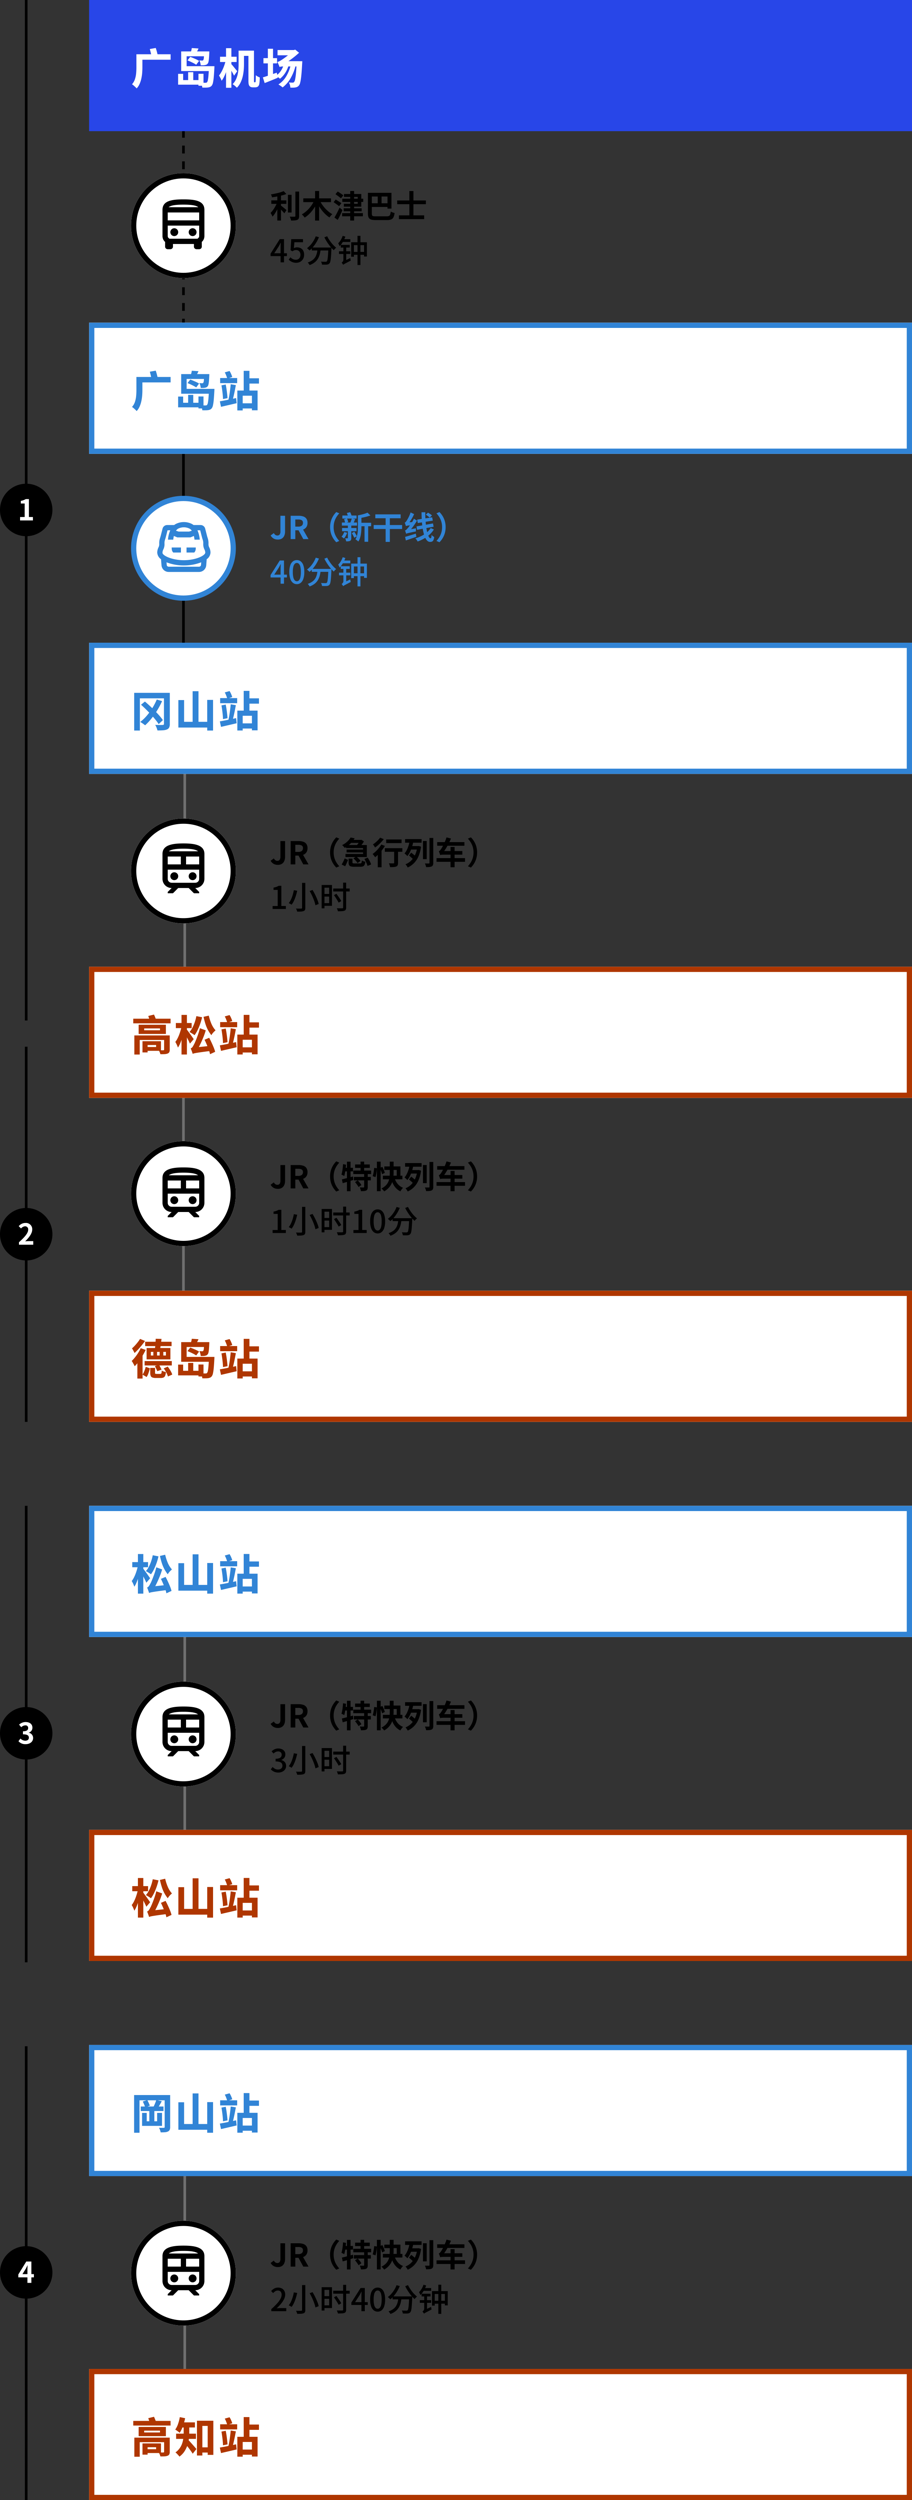
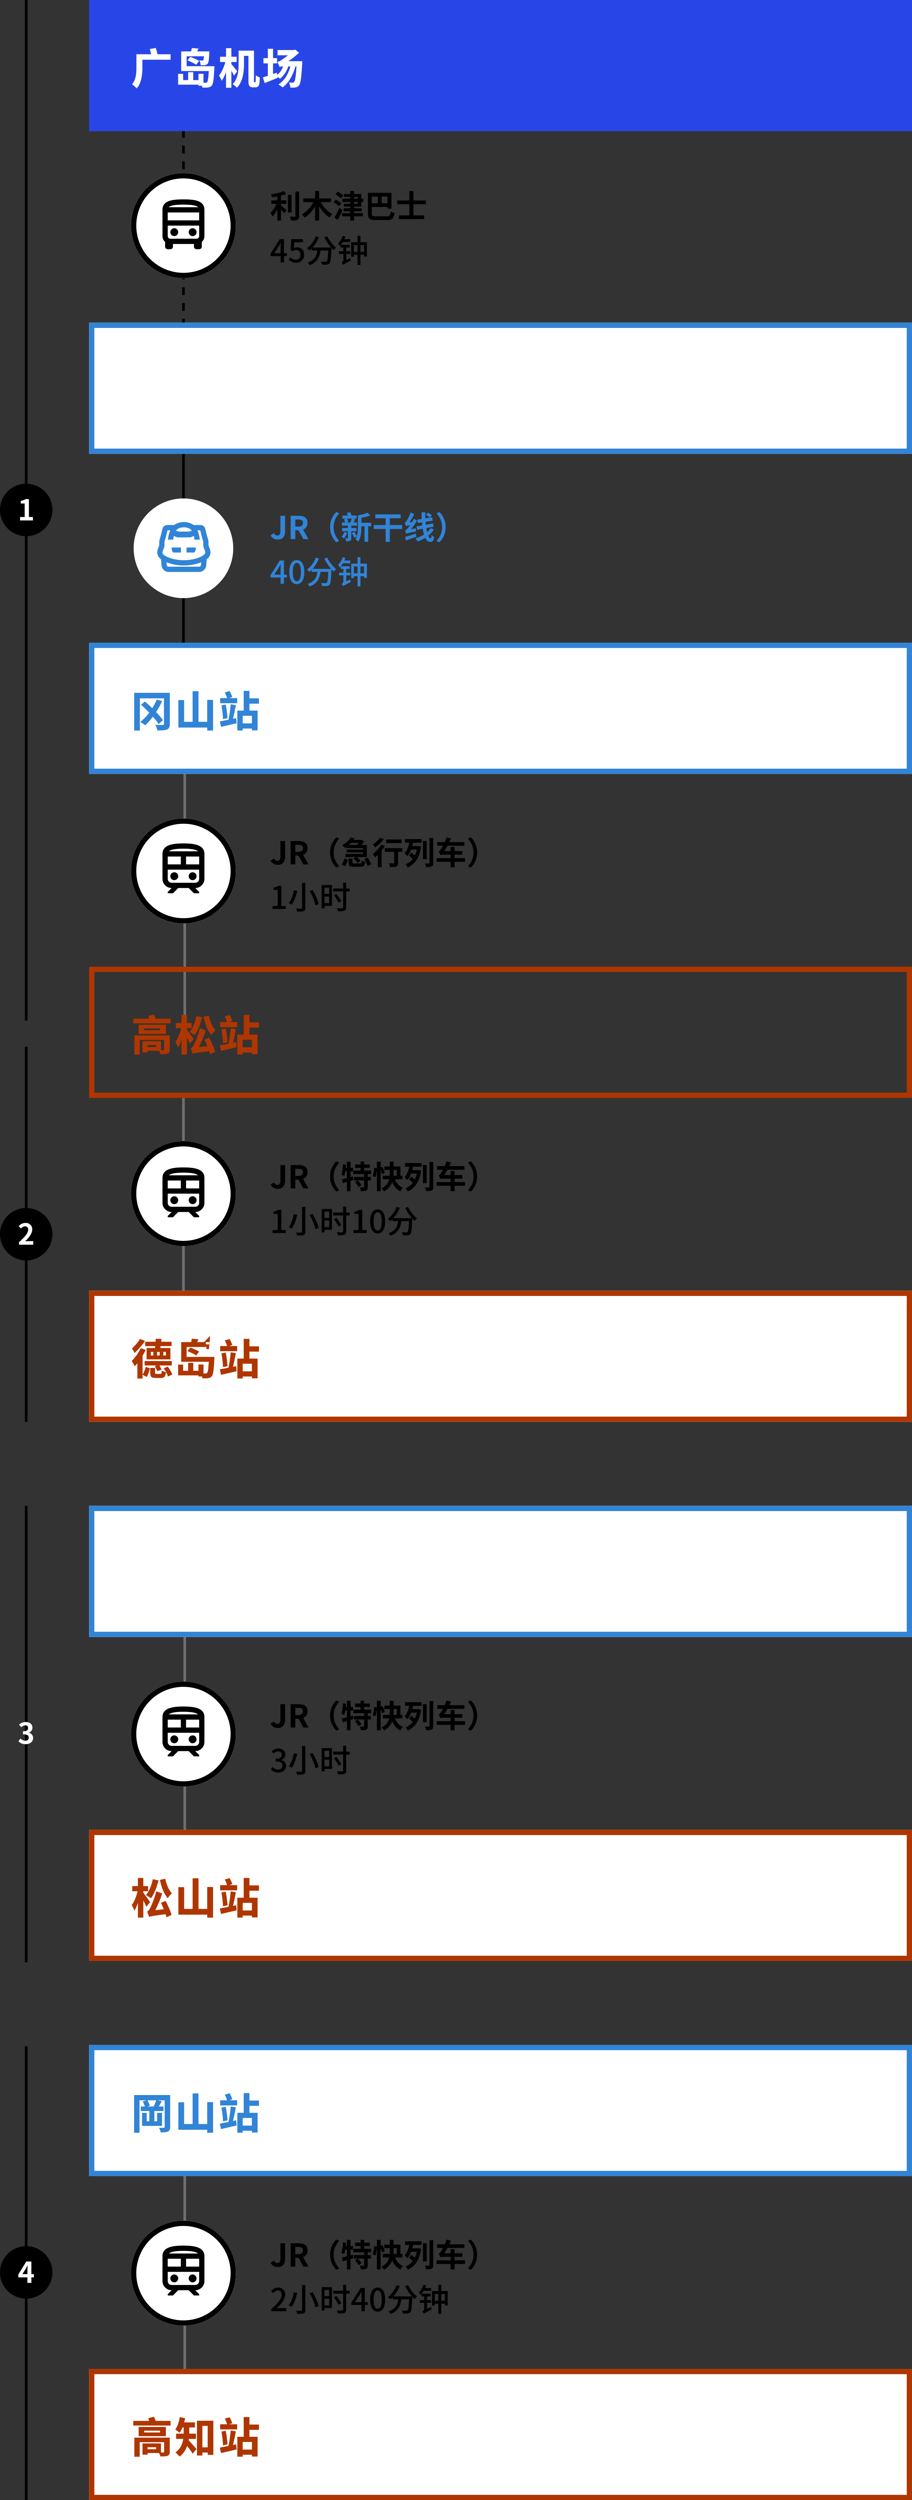
<svg xmlns="http://www.w3.org/2000/svg" width="348" height="953" viewBox="0 0 348 953">
  <rect x="0" y="0" width="348" height="953" fill="#333333" stroke="none" />
  <defs>
    <clipPath id="clip-path">
      <rect id="長方形_96" data-name="長方形 96" width="20.32" height="19.02" transform="translate(0 0)" fill="#3184d6" stroke="rgba(0,0,0,0)" stroke-width="1" />
    </clipPath>
  </defs>
  <g id="グループ_6433" data-name="グループ 6433" transform="translate(-906 -1352)">
    <g id="グループ_2286" data-name="グループ 2286" transform="translate(-43 -926)">
      <path id="パス_51448" data-name="パス 51448" d="M.5,74h-1V0h1Z" transform="translate(1019 2696.5)" fill="#707070" />
      <g id="グループ_2150" data-name="グループ 2150" transform="translate(582 1360)">
        <path id="パス_51449" data-name="パス 51449" d="M1.02,0V-1.14H2.964V-7.284H1.38V-8.16a6.389,6.389,0,0,0,1.086-.276,4.478,4.478,0,0,0,.846-.408H4.356v7.7H6.072V0ZM12.264-9.96H13.5V-.48a1.854,1.854,0,0,1-.15.852.954.954,0,0,1-.522.42,3.594,3.594,0,0,1-.96.174q-.6.042-1.452.042A2.767,2.767,0,0,0,10.3.63Q10.224.42,10.134.2A3.453,3.453,0,0,0,9.948-.18q.432.024.834.03t.708,0q.306-.006.438-.006a.448.448,0,0,0,.258-.078.312.312,0,0,0,.078-.246Zm2.892,3.1,1.1-.408q.516.84.99,1.806t.84,1.89A9.614,9.614,0,0,1,18.6-1.92l-1.236.492A11.092,11.092,0,0,0,16.9-3.084q-.33-.936-.786-1.926T15.156-6.864ZM9.12-7.176,10.4-6.96q-.192.888-.492,1.872A15.18,15.18,0,0,1,9.2-3.21a7.69,7.69,0,0,1-.936,1.566,3.754,3.754,0,0,0-.33-.21q-.2-.114-.4-.216t-.36-.174a6.522,6.522,0,0,0,.9-1.47,12.978,12.978,0,0,0,.648-1.758A15.076,15.076,0,0,0,9.12-7.176Zm11.16-1.98h3.384v7.944H20.28v-1.02H22.6v-5.9H20.28Zm.06,3.42h2.592v1H20.34Zm-.6-3.42h1.068v8.9H19.74Zm4.416,1.344h6.276v1.128H24.156Zm3.768-2.244h1.152V-.588a1.787,1.787,0,0,1-.15.828.954.954,0,0,1-.51.42,3.507,3.507,0,0,1-.972.168q-.612.036-1.512.036a3.158,3.158,0,0,0-.156-.576,3.984,3.984,0,0,0-.252-.576q.456.012.876.018t.732.006h.444a.471.471,0,0,0,.27-.078A.331.331,0,0,0,27.924-.6ZM24.444-5.3,25.38-5.8q.312.432.666.942t.672.99q.318.48.51.84l-1,.588q-.192-.372-.492-.864T25.1-4.32Q24.756-4.848,24.444-5.3ZM31.86,0V-1.14H33.8V-7.284H32.22V-8.16a6.389,6.389,0,0,0,1.086-.276,4.478,4.478,0,0,0,.846-.408H35.2v7.7h1.716V0Zm9.252.168A2.356,2.356,0,0,1,39.6-.348a3.274,3.274,0,0,1-1-1.542,7.946,7.946,0,0,1-.354-2.562A7.778,7.778,0,0,1,38.6-7a3.153,3.153,0,0,1,1-1.506A2.411,2.411,0,0,1,41.112-9a2.343,2.343,0,0,1,1.5.5A3.237,3.237,0,0,1,43.6-6.99a7.723,7.723,0,0,1,.354,2.538A7.946,7.946,0,0,1,43.6-1.89a3.32,3.32,0,0,1-.99,1.542A2.308,2.308,0,0,1,41.112.168Zm0-1.1a1.091,1.091,0,0,0,.792-.348,2.387,2.387,0,0,0,.54-1.122,8.794,8.794,0,0,0,.192-2.046,8.556,8.556,0,0,0-.192-2.028,2.282,2.282,0,0,0-.54-1.092,1.11,1.11,0,0,0-.792-.336,1.11,1.11,0,0,0-.792.336,2.319,2.319,0,0,0-.546,1.092,8.306,8.306,0,0,0-.2,2.028,8.537,8.537,0,0,0,.2,2.046,2.425,2.425,0,0,0,.546,1.122A1.091,1.091,0,0,0,41.112-.936Zm5.7-4.716h6.7v1.128h-6.7Zm6.324,0h1.188l-.006.1q-.006.1-.006.222a1.219,1.219,0,0,1-.012.192q-.06,1.368-.126,2.334T54.03-1.194A6.7,6.7,0,0,1,53.844-.18a1.364,1.364,0,0,1-.276.552,1.183,1.183,0,0,1-.438.354,1.932,1.932,0,0,1-.558.138q-.312.024-.816.024T50.7.864a2.316,2.316,0,0,0-.114-.576,2.294,2.294,0,0,0-.258-.564q.552.048,1.026.054t.69.006a.709.709,0,0,0,.492-.144,1.577,1.577,0,0,0,.264-.708,14.093,14.093,0,0,0,.186-1.6q.078-1.062.15-2.778ZM48.324-9.924l1.212.336a13.388,13.388,0,0,1-.978,1.962,14.123,14.123,0,0,1-1.23,1.734,10.637,10.637,0,0,1-1.368,1.38,2.765,2.765,0,0,0-.288-.294l-.366-.33a4.043,4.043,0,0,0-.318-.264,8.483,8.483,0,0,0,1.338-1.224,10.755,10.755,0,0,0,1.146-1.554A10.2,10.2,0,0,0,48.324-9.924Zm4.356-.024a10.564,10.564,0,0,0,.672,1.206q.4.618.852,1.206a12.047,12.047,0,0,0,.948,1.086,10.857,10.857,0,0,0,.96.87q-.132.108-.312.276a4.573,4.573,0,0,0-.336.348,3.974,3.974,0,0,0-.264.336,13.764,13.764,0,0,1-.972-1q-.492-.558-.966-1.212t-.894-1.338a14.384,14.384,0,0,1-.744-1.368Zm-3.636,4.62h1.2A18.364,18.364,0,0,1,49.932-3.4a6.949,6.949,0,0,1-.648,1.776A5.192,5.192,0,0,1,48.048-.1a6.69,6.69,0,0,1-2.076,1.146A2.511,2.511,0,0,0,45.78.708q-.12-.18-.258-.354a2.478,2.478,0,0,0-.27-.294A6.159,6.159,0,0,0,47.16-.912a4.14,4.14,0,0,0,1.1-1.29,5.6,5.6,0,0,0,.54-1.506A16.278,16.278,0,0,0,49.044-5.328Z" transform="translate(470 1388)" />
        <path id="パス_51450" data-name="パス 51450" d="M3.024.168a3.2,3.2,0,0,1-1.632-.39A3.061,3.061,0,0,1,.276-1.392l1.212-.9a1.933,1.933,0,0,0,.6.7,1.282,1.282,0,0,0,.72.222,1.09,1.09,0,0,0,.888-.36A2.055,2.055,0,0,0,4-3.012v-5.88H5.772v6.024a3.935,3.935,0,0,1-.288,1.53A2.414,2.414,0,0,1,4.59-.24,2.751,2.751,0,0,1,3.024.168ZM7.908,0V-8.892h3.084a5.494,5.494,0,0,1,1.7.246,2.369,2.369,0,0,1,1.2.84,2.638,2.638,0,0,1,.444,1.614A2.738,2.738,0,0,1,13.9-4.578a2.569,2.569,0,0,1-1.2.924,4.671,4.671,0,0,1-1.7.294H9.684V0ZM9.684-4.764h1.152a2.066,2.066,0,0,0,1.314-.36,1.286,1.286,0,0,0,.45-1.068,1.088,1.088,0,0,0-.45-1,2.5,2.5,0,0,0-1.314-.282H9.684ZM12.732,0,10.668-3.816l1.248-1.1L14.724,0ZM22.956-4.56a8.076,8.076,0,0,1,.324-2.352,7.791,7.791,0,0,1,.864-1.92A8.614,8.614,0,0,1,25.32-10.32l1.14.5a8.833,8.833,0,0,0-1.086,1.422A7.333,7.333,0,0,0,24.6-6.66a7.2,7.2,0,0,0-.288,2.1A7.221,7.221,0,0,0,24.6-2.466a7.191,7.191,0,0,0,.774,1.734A9.451,9.451,0,0,0,26.46.7l-1.14.5A8.614,8.614,0,0,1,24.144-.288a7.791,7.791,0,0,1-.864-1.92A8.076,8.076,0,0,1,22.956-4.56ZM32.5-9.132h5.6v1.308H32.5ZM31.812-6.8h6.8V-5.46h-6.8ZM32.04-4.38H38.5v1.32H32.04Zm2.544-5.832h1.368V-6.06H34.584Zm1.368,4.6H37.32V-.528a2.334,2.334,0,0,1-.126.852.958.958,0,0,1-.474.492,2.494,2.494,0,0,1-.84.2q-.5.042-1.164.042a4.376,4.376,0,0,0-.156-.72A4.731,4.731,0,0,0,34.3-.372q.432.012.852.018l.552.006A.453.453,0,0,0,35.9-.4q.054-.036.054-.156Zm-3.48,3.2,1.032-.66q.372.4.786.906a4.87,4.87,0,0,1,.606.906L33.8-.516a4.215,4.215,0,0,0-.342-.594q-.222-.33-.48-.672T32.472-2.412Zm-5-1.032q.54-.12,1.23-.294t1.464-.39q.774-.216,1.53-.42L31.8-3.216q-1.044.336-2.112.66t-1.92.576Zm1.92-6.744h1.368V1.08H29.388ZM27.9-9.252l1.128.216q-.06.792-.156,1.59t-.228,1.5a10.484,10.484,0,0,1-.3,1.23,3.055,3.055,0,0,0-.312-.186q-.192-.1-.4-.2t-.348-.156a7.637,7.637,0,0,0,.288-1.134q.12-.654.2-1.392T27.9-9.252Zm.468,1.392H31.68v1.38H28.14ZM40.824-10.2h1.428V1.068H40.824ZM39.78-7.824l1.044.144q-.024.516-.1,1.128T40.53-5.346a9.394,9.394,0,0,1-.258,1.05L39.2-4.668a7.492,7.492,0,0,0,.258-.954q.114-.546.2-1.122T39.78-7.824Zm2.148.024.984-.408q.18.36.366.78t.336.816a5.88,5.88,0,0,1,.222.7l-1.044.492a5.577,5.577,0,0,0-.2-.72q-.138-.408-.306-.846A8.061,8.061,0,0,0,41.928-7.8Zm1.716-.576h6.144v4.284h-1.4V-7.044h-4.74Zm-.54,3.54h7.44v1.368H43.1Zm4.248.288a8.66,8.66,0,0,0,.714,1.83,5.658,5.658,0,0,0,1.128,1.482,4.9,4.9,0,0,0,1.614,1,2.451,2.451,0,0,0-.372.384q-.192.24-.372.492a3.17,3.17,0,0,0-.288.48A5.6,5.6,0,0,1,48.042-.162a7.124,7.124,0,0,1-1.194-1.83,12.886,12.886,0,0,1-.792-2.316ZM45.732-10.2h1.452v4.26a13.8,13.8,0,0,1-.084,1.5A9.9,9.9,0,0,1,46.806-2.9a6.634,6.634,0,0,1-.612,1.488A6.469,6.469,0,0,1,45.15-.042,7.14,7.14,0,0,1,43.584,1.14a2.321,2.321,0,0,0-.276-.372q-.18-.2-.384-.414a2.83,2.83,0,0,0-.372-.33,6.209,6.209,0,0,0,1.488-.99,4.755,4.755,0,0,0,.93-1.158,5.123,5.123,0,0,0,.5-1.26,7.676,7.676,0,0,0,.21-1.3q.048-.654.048-1.254Zm5.844.552h6.288v1.38H51.576Zm1.764.6,1.4.252A19.288,19.288,0,0,1,54.2-6.654a13.8,13.8,0,0,1-.768,1.926,7.731,7.731,0,0,1-.99,1.548,4.044,4.044,0,0,0-.306-.324q-.2-.192-.408-.378a3.186,3.186,0,0,0-.378-.294A5.725,5.725,0,0,0,52.236-5.5a11.394,11.394,0,0,0,.666-1.68A13.622,13.622,0,0,0,53.34-9.048ZM53.9-6.984h2.544v1.32H53.5Zm2.34,0H56.5l.252-.036.9.264a13.992,13.992,0,0,1-.954,3.642A8.46,8.46,0,0,1,55-.522a8.16,8.16,0,0,1-2.418,1.7q-.1-.192-.24-.42T52.032.312a3.894,3.894,0,0,0-.312-.36,6.444,6.444,0,0,0,2.166-1.4A7.267,7.267,0,0,0,55.428-3.7a10.6,10.6,0,0,0,.816-3.024ZM53.076-3.4,53.9-4.488q.276.2.594.456t.612.5a5.48,5.48,0,0,1,.474.438l-.852,1.224q-.18-.2-.468-.474t-.606-.546ZM58.4-8.916H59.82V-2H58.4Zm2.484-1.164h1.44V-.612a2.265,2.265,0,0,1-.138.888,1.025,1.025,0,0,1-.474.492,2.719,2.719,0,0,1-.858.21A10.719,10.719,0,0,1,59.6,1.02a4.6,4.6,0,0,0-.186-.7,6.265,6.265,0,0,0-.27-.684q.456.012.882.018t.582-.006A.327.327,0,0,0,60.828-.4a.26.26,0,0,0,.06-.2ZM63.828-8.5h10.38v1.38H63.828Zm-.252,6.1h10.86V-1H63.576Zm5.34-4.26h1.548V1.08H68.916ZM64.98-3.54q-.048-.156-.138-.42t-.2-.558q-.108-.294-.2-.5a1.083,1.083,0,0,0,.456-.306,4.513,4.513,0,0,0,.456-.618,5.017,5.017,0,0,0,.39-.618Q65.988-7,66.288-7.6t.588-1.3q.288-.7.516-1.4l1.68.432a20.994,20.994,0,0,1-.93,2.028q-.522,1-1.08,1.878T65.976-4.38v.036l-.15.084q-.15.084-.348.216a3.286,3.286,0,0,0-.348.264A.354.354,0,0,0,64.98-3.54Zm0,0V-4.632l.792-.456h7.644V-3.72H66.36q-.312,0-.612.018a3.635,3.635,0,0,0-.5.06A.563.563,0,0,0,64.98-3.54ZM79.044-4.56a8.076,8.076,0,0,1-.324,2.352,7.931,7.931,0,0,1-.858,1.92A8.1,8.1,0,0,1,76.68,1.2L75.54.7A9.451,9.451,0,0,0,76.626-.732,7.191,7.191,0,0,0,77.4-2.466a7.221,7.221,0,0,0,.288-2.094,7.2,7.2,0,0,0-.288-2.1,7.333,7.333,0,0,0-.774-1.734A8.833,8.833,0,0,0,75.54-9.816l1.14-.5a8.1,8.1,0,0,1,1.182,1.488,7.931,7.931,0,0,1,.858,1.92A8.076,8.076,0,0,1,79.044-4.56Z" transform="translate(470 1371)" />
      </g>
      <g id="グループ_2152" data-name="グループ 2152" transform="translate(577 1359)">
        <path id="パス_51451" data-name="パス 51451" d="M20,0A20,20,0,1,1,0,20,20,20,0,0,1,20,0Z" transform="translate(422 1354)" fill="#fff" />
        <path id="パス_51451_-_アウトライン" data-name="パス 51451 - アウトライン" d="M20,2A18,18,0,0,0,7.272,32.728,18,18,0,1,0,32.728,7.272,17.882,17.882,0,0,0,20,2m0-2A20,20,0,1,1,0,20,20,20,0,0,1,20,0Z" transform="translate(422 1354)" />
        <g id="train_black_24dp" transform="translate(430 1362)">
          <path id="パス_178" data-name="パス 178" d="M0,0H24V24H0Z" fill="none" />
          <path id="パス_51452" data-name="パス 51452" d="M1.5,0A1.5,1.5,0,1,1,0,1.5,1.5,1.5,0,0,1,1.5,0Z" transform="translate(7 13)" />
          <path id="パス_51453" data-name="パス 51453" d="M1.5,0A1.5,1.5,0,1,1,0,1.5,1.5,1.5,0,0,1,1.5,0Z" transform="translate(14 13)" />
          <path id="パス_179" data-name="パス 179" d="M12,2C8,2,4,2.5,4,6v9.5A3.5,3.5,0,0,0,7.5,19L6,20.5V21H8l2-2h4l2,2h2v-.5L16.5,19A3.5,3.5,0,0,0,20,15.5V6C20,2.5,16,2,12,2Zm0,2c3.51,0,4.96.48,5.57,1H6.43C7.04,4.48,8.49,4,12,4ZM6,7h5v3H6Zm12,8.5A1.5,1.5,0,0,1,16.5,17h-9A1.5,1.5,0,0,1,6,15.5V12H18ZM18,10H13V7h5Z" />
        </g>
      </g>
    </g>
    <path id="パス_51454" data-name="パス 51454" d="M0,0H314V50H0Z" transform="translate(940 1844)" fill="#fff" />
    <path id="パス_51454_-_アウトライン" data-name="パス 51454 - アウトライン" d="M2,2V48H312V2H2M0,0H314V50H0Z" transform="translate(940 1844)" fill="#af3600" />
-     <path id="パス_51455" data-name="パス 51455" d="M5.392-12.544h10.08v1.664H5.392Zm-.208,7.36H15.552V-3.5H5.184ZM9.1-3.264l1.568-.512q.256.432.536.96t.456.9l-1.648.592a8.472,8.472,0,0,0-.4-.92Q9.344-2.8,9.1-3.264Zm-1.776.688h1.84V-.752q0,.3.1.384a.887.887,0,0,0,.472.08h1.408a.505.505,0,0,0,.336-.1.635.635,0,0,0,.16-.376,8.07,8.07,0,0,0,.08-.824,2.911,2.911,0,0,0,.744.368,5.212,5.212,0,0,0,.856.24A4.81,4.81,0,0,1,13.016.408a1.265,1.265,0,0,1-.608.672,2.5,2.5,0,0,1-1.048.184H9.472A3.748,3.748,0,0,1,8.144,1.08,1.087,1.087,0,0,1,7.5.456,3.287,3.287,0,0,1,7.328-.736ZM5.6-2.992,7.2-2.4q-.208.816-.512,1.728A6.689,6.689,0,0,1,5.952.9L4.384-.016a5.547,5.547,0,0,0,.5-.888A10.713,10.713,0,0,0,5.3-1.952,10.416,10.416,0,0,0,5.6-2.992Zm6.864.608L14-3.072q.368.464.712,1t.616,1.064a5.4,5.4,0,0,1,.4.976L14.08.7a6.834,6.834,0,0,0-.352-.96,10.87,10.87,0,0,0-.568-1.1A8.812,8.812,0,0,0,12.464-2.384Zm-.144-6.3V-7.3h.992V-8.688Zm-2.384,0V-7.3h.976V-8.688Zm-2.368,0V-7.3h.944V-8.688ZM5.936-10.16h9.088v4.336H5.936Zm3.472-3.52,2.224.048q-.08.752-.176,1.48t-.192,1.368q-.1.64-.192,1.136L9.088-9.76q.1-.544.16-1.232t.1-1.392Q9.392-13.088,9.408-13.68ZM3.7-10.1l1.888.672q-.528,1.1-1.216,2.248T2.92-5A15.748,15.748,0,0,1,1.392-3.2a6.3,6.3,0,0,0-.3-.624Q.88-4.208.656-4.6a5.2,5.2,0,0,0-.4-.616,15.953,15.953,0,0,0,1.264-1.4A17.108,17.108,0,0,0,2.72-8.3,16.474,16.474,0,0,0,3.7-10.1ZM3.44-13.632l1.888.784q-.528.784-1.208,1.616t-1.392,1.6q-.712.768-1.384,1.376-.112-.224-.28-.552T.712-9.464a6.075,6.075,0,0,0-.344-.552,13.337,13.337,0,0,0,1.128-1.1q.584-.632,1.1-1.3A10.356,10.356,0,0,0,3.44-13.632ZM2.416-6.5,3.408-7.5l.992.32V1.488H2.416Zm27.328-.272h2.08l-.008.16q-.008.16-.008.352a2.653,2.653,0,0,1-.016.32q-.112,2.112-.24,3.44a15.669,15.669,0,0,1-.3,2.056A2.765,2.765,0,0,1,30.816.608a1.8,1.8,0,0,1-.648.52,3.009,3.009,0,0,1-.792.216,8.965,8.965,0,0,1-.96.056q-.576.008-1.216-.008A4.474,4.474,0,0,0,27,.416a3.946,3.946,0,0,0-.408-.928q.576.048,1.064.056t.744.008a1.243,1.243,0,0,0,.344-.04.631.631,0,0,0,.264-.168,1.919,1.919,0,0,0,.312-.816,14.762,14.762,0,0,0,.232-1.84q.1-1.216.192-3.12ZM21.792-4.48h1.952V-.768H21.792Zm3.936.608h1.92V.688h-1.92Zm-7.76.032h1.92v2.368h6.64V.272h-8.56ZM27.9-12.4h1.968v.256q0,.256-.016.432-.048,1.168-.12,1.976a9.426,9.426,0,0,1-.184,1.28,1.666,1.666,0,0,1-.3.7,1.4,1.4,0,0,1-.48.392,2.076,2.076,0,0,1-.576.168,3.443,3.443,0,0,1-.68.08q-.424.016-.92,0a5.522,5.522,0,0,0-.168-.96,3.7,3.7,0,0,0-.344-.9q.336.032.608.048t.432.016a.849.849,0,0,0,.248-.032.387.387,0,0,0,.184-.128,1.925,1.925,0,0,0,.224-.848q.08-.672.128-2.24Zm-4.72-1.28,2.56.16a9.393,9.393,0,0,1-.584,1.184q-.328.56-.568.96l-1.888-.3q.144-.464.288-1.016A7.031,7.031,0,0,0,23.184-13.68Zm-1.632,4.7,1.04-1.344q.544.192,1.176.456t1.224.544a7.789,7.789,0,0,1,.976.536l-1.1,1.472a8.066,8.066,0,0,0-.92-.56q-.568-.3-1.2-.592T21.552-8.976ZM28.528-12.4v1.856H21.216v3.776h9.136v1.856H19.136V-12.4ZM34-10.9h6.5v1.952H34Zm-.112,8.88q.8-.144,1.824-.336t2.152-.432q1.128-.24,2.232-.48L40.3-1.312q-1.536.368-3.112.728T34.336.08Zm.624-6.1,1.616-.3q.176.832.312,1.76t.232,1.816q.1.888.144,1.608l-1.728.352q-.016-.72-.1-1.616t-.216-1.848Q34.64-7.3,34.512-8.112Zm3.52-.416L40-8.208q-.144.768-.3,1.584t-.328,1.616q-.176.8-.344,1.5t-.344,1.28l-1.536-.32q.144-.608.28-1.344t.248-1.544q.112-.808.208-1.6T38.032-8.528Zm-2.256-4.528,1.824-.512a8.375,8.375,0,0,1,.616,1.176,8.775,8.775,0,0,1,.408,1.112l-1.92.624a9.217,9.217,0,0,0-.376-1.168A11.267,11.267,0,0,0,35.776-13.056ZM44.144-10.8h4.672v2.016H44.144ZM41.488-1.264h5.648V.7H41.488Zm1.5-12.384h2.192v8.384H42.992ZM40.56-6.128h7.728v7.52h-2.16V-4.16h-3.52V1.456H40.56Z" transform="translate(956 1876)" fill="#af3600" />
+     <path id="パス_51455" data-name="パス 51455" d="M5.392-12.544h10.08v1.664H5.392Zm-.208,7.36H15.552V-3.5H5.184ZM9.1-3.264l1.568-.512q.256.432.536.96t.456.9l-1.648.592a8.472,8.472,0,0,0-.4-.92Q9.344-2.8,9.1-3.264Zm-1.776.688h1.84V-.752q0,.3.1.384a.887.887,0,0,0,.472.08h1.408a.505.505,0,0,0,.336-.1.635.635,0,0,0,.16-.376,8.07,8.07,0,0,0,.08-.824,2.911,2.911,0,0,0,.744.368,5.212,5.212,0,0,0,.856.24A4.81,4.81,0,0,1,13.016.408a1.265,1.265,0,0,1-.608.672,2.5,2.5,0,0,1-1.048.184H9.472A3.748,3.748,0,0,1,8.144,1.08,1.087,1.087,0,0,1,7.5.456,3.287,3.287,0,0,1,7.328-.736ZM5.6-2.992,7.2-2.4q-.208.816-.512,1.728A6.689,6.689,0,0,1,5.952.9L4.384-.016a5.547,5.547,0,0,0,.5-.888A10.713,10.713,0,0,0,5.3-1.952,10.416,10.416,0,0,0,5.6-2.992Zm6.864.608L14-3.072q.368.464.712,1t.616,1.064a5.4,5.4,0,0,1,.4.976L14.08.7a6.834,6.834,0,0,0-.352-.96,10.87,10.87,0,0,0-.568-1.1A8.812,8.812,0,0,0,12.464-2.384Zm-.144-6.3V-7.3h.992V-8.688Zm-2.384,0V-7.3h.976V-8.688Zm-2.368,0V-7.3h.944V-8.688ZM5.936-10.16h9.088v4.336H5.936Zm3.472-3.52,2.224.048q-.08.752-.176,1.48t-.192,1.368q-.1.64-.192,1.136L9.088-9.76q.1-.544.16-1.232t.1-1.392Q9.392-13.088,9.408-13.68ZM3.7-10.1l1.888.672q-.528,1.1-1.216,2.248T2.92-5A15.748,15.748,0,0,1,1.392-3.2a6.3,6.3,0,0,0-.3-.624Q.88-4.208.656-4.6a5.2,5.2,0,0,0-.4-.616,15.953,15.953,0,0,0,1.264-1.4A17.108,17.108,0,0,0,2.72-8.3,16.474,16.474,0,0,0,3.7-10.1ZM3.44-13.632l1.888.784q-.528.784-1.208,1.616t-1.392,1.6q-.712.768-1.384,1.376-.112-.224-.28-.552T.712-9.464a6.075,6.075,0,0,0-.344-.552,13.337,13.337,0,0,0,1.128-1.1q.584-.632,1.1-1.3A10.356,10.356,0,0,0,3.44-13.632ZM2.416-6.5,3.408-7.5l.992.32V1.488H2.416Zm27.328-.272h2.08l-.008.16q-.008.16-.008.352a2.653,2.653,0,0,1-.016.32q-.112,2.112-.24,3.44a15.669,15.669,0,0,1-.3,2.056A2.765,2.765,0,0,1,30.816.608a1.8,1.8,0,0,1-.648.52,3.009,3.009,0,0,1-.792.216,8.965,8.965,0,0,1-.96.056q-.576.008-1.216-.008A4.474,4.474,0,0,0,27,.416a3.946,3.946,0,0,0-.408-.928q.576.048,1.064.056t.744.008a1.243,1.243,0,0,0,.344-.04.631.631,0,0,0,.264-.168,1.919,1.919,0,0,0,.312-.816,14.762,14.762,0,0,0,.232-1.84q.1-1.216.192-3.12ZM21.792-4.48h1.952V-.768H21.792Zm3.936.608h1.92V.688h-1.92Zm-7.76.032h1.92v2.368h6.64V.272h-8.56ZM27.9-12.4h1.968v.256q0,.256-.016.432-.048,1.168-.12,1.976q-.424.016-.92,0a5.522,5.522,0,0,0-.168-.96,3.7,3.7,0,0,0-.344-.9q.336.032.608.048t.432.016a.849.849,0,0,0,.248-.032.387.387,0,0,0,.184-.128,1.925,1.925,0,0,0,.224-.848q.08-.672.128-2.24Zm-4.72-1.28,2.56.16a9.393,9.393,0,0,1-.584,1.184q-.328.56-.568.96l-1.888-.3q.144-.464.288-1.016A7.031,7.031,0,0,0,23.184-13.68Zm-1.632,4.7,1.04-1.344q.544.192,1.176.456t1.224.544a7.789,7.789,0,0,1,.976.536l-1.1,1.472a8.066,8.066,0,0,0-.92-.56q-.568-.3-1.2-.592T21.552-8.976ZM28.528-12.4v1.856H21.216v3.776h9.136v1.856H19.136V-12.4ZM34-10.9h6.5v1.952H34Zm-.112,8.88q.8-.144,1.824-.336t2.152-.432q1.128-.24,2.232-.48L40.3-1.312q-1.536.368-3.112.728T34.336.08Zm.624-6.1,1.616-.3q.176.832.312,1.76t.232,1.816q.1.888.144,1.608l-1.728.352q-.016-.72-.1-1.616t-.216-1.848Q34.64-7.3,34.512-8.112Zm3.52-.416L40-8.208q-.144.768-.3,1.584t-.328,1.616q-.176.8-.344,1.5t-.344,1.28l-1.536-.32q.144-.608.28-1.344t.248-1.544q.112-.808.208-1.6T38.032-8.528Zm-2.256-4.528,1.824-.512a8.375,8.375,0,0,1,.616,1.176,8.775,8.775,0,0,1,.408,1.112l-1.92.624a9.217,9.217,0,0,0-.376-1.168A11.267,11.267,0,0,0,35.776-13.056ZM44.144-10.8h4.672v2.016H44.144ZM41.488-1.264h5.648V.7H41.488Zm1.5-12.384h2.192v8.384H42.992ZM40.56-6.128h7.728v7.52h-2.16V-4.16h-3.52V1.456H40.56Z" transform="translate(956 1876)" fill="#af3600" />
    <path id="パス_51456" data-name="パス 51456" d="M.5,122h-1v-2h1Zm0-5h-1v-3h1Zm0-6h-1v-3h1Zm0-6h-1v-3h1Zm0-6h-1V96h1Zm0-6h-1V90h1Zm0-6h-1V84h1Zm0-6h-1V78h1Zm0-6h-1V72h1Zm0-6h-1V66h1Zm0-6h-1V60h1Zm0-6h-1V54h1Zm0-6h-1V48h1Zm0-6h-1V42h1Zm0-6h-1V36h1Zm0-6h-1V30h1Zm0-6h-1V24h1Zm0-6h-1V18h1Zm0-6h-1V12h1Zm0-6h-1V6h1Zm0-6h-1V0h1Z" transform="translate(976 1377.5)" />
    <path id="パス_51457" data-name="パス 51457" d="M.5,123h-1V0h1Z" transform="translate(976.5 1622.5)" fill="#707070" />
    <path id="パス_51458" data-name="パス 51458" d="M.5,123h-1V0h1Z" transform="translate(976.5 1951.5)" fill="#707070" />
    <path id="パス_51459" data-name="パス 51459" d="M.5,123h-1V0h1Z" transform="translate(976.5 2157)" fill="#707070" />
    <path id="パス_27232" data-name="パス 27232" d="M0,0H314V50H0Z" transform="translate(940 1597)" fill="#fff" />
    <path id="パス_27232_-_アウトライン" data-name="パス 27232 - アウトライン" d="M2,2V48H312V2H2M0,0H314V50H0Z" transform="translate(940 1597)" fill="#3184d6" />
    <path id="パス_27233" data-name="パス 27233" d="M0,0H314V50H0Z" transform="translate(940 1926)" fill="#fff" />
    <path id="パス_27233_-_アウトライン" data-name="パス 27233 - アウトライン" d="M2,2V48H312V2H2M0,0H314V50H0Z" transform="translate(940 1926)" fill="#3184d6" />
    <path id="パス_27234" data-name="パス 27234" d="M0,0H314V50H0Z" transform="translate(940 2131.5)" fill="#fff" />
    <path id="パス_27234_-_アウトライン" data-name="パス 27234 - アウトライン" d="M2,2V48H312V2H2M0,0H314V50H0Z" transform="translate(940 2131.5)" fill="#3184d6" />
    <path id="パス_51460" data-name="パス 51460" d="M1.2-12.9H13.84v2.1H3.376V1.472H1.2Zm11.36,0H14.8V-1.072A3.117,3.117,0,0,1,14.552.312a1.614,1.614,0,0,1-.84.744,4.6,4.6,0,0,1-1.488.32q-.9.064-2.144.064a5.816,5.816,0,0,0-.2-.7Q9.744.352,9.568-.04a4.169,4.169,0,0,0-.352-.648q.544.032,1.128.04t1.048,0q.464-.008.64-.008a.664.664,0,0,0,.408-.1.431.431,0,0,0,.12-.352ZM3.808-8.368,5.3-9.584q.96.816,1.952,1.736T9.16-5.984q.92.944,1.7,1.832A18.37,18.37,0,0,1,12.16-2.5L10.544-.976A17.338,17.338,0,0,0,9.3-2.68q-.76-.936-1.672-1.928t-1.9-1.96Q4.752-7.536,3.808-8.368Zm6.016-1.984,2.032.608A31.19,31.19,0,0,1,9.992-6.232,30.132,30.132,0,0,1,7.76-3.064,21.623,21.623,0,0,1,5.376-.528Q5.168-.7,4.824-.952t-.7-.48q-.352-.232-.608-.376A16.448,16.448,0,0,0,5.976-4.144,22.949,22.949,0,0,0,8.136-7.1,23.906,23.906,0,0,0,9.824-10.352ZM23.5-13.52h2.24V-.912H23.5Zm5.568,3.312H31.3V1.472H29.072Zm-11.008.064h2.192v8.288h9.856V.336H18.064ZM34-10.9h6.5v1.952H34Zm-.112,8.88q.8-.144,1.824-.336t2.152-.432q1.128-.24,2.232-.48L40.3-1.312q-1.536.368-3.112.728T34.336.08Zm.624-6.1,1.616-.3q.176.832.312,1.76t.232,1.816q.1.888.144,1.608l-1.728.352q-.016-.72-.1-1.616t-.216-1.848Q34.64-7.3,34.512-8.112Zm3.52-.416L40-8.208q-.144.768-.3,1.584t-.328,1.616q-.176.8-.344,1.5t-.344,1.28l-1.536-.32q.144-.608.28-1.344t.248-1.544q.112-.808.208-1.6T38.032-8.528Zm-2.256-4.528,1.824-.512a8.375,8.375,0,0,1,.616,1.176,8.775,8.775,0,0,1,.408,1.112l-1.92.624a9.217,9.217,0,0,0-.376-1.168A11.267,11.267,0,0,0,35.776-13.056ZM44.144-10.8h4.672v2.016H44.144ZM41.488-1.264h5.648V.7H41.488Zm1.5-12.384h2.192v8.384H42.992ZM40.56-6.128h7.728v7.52h-2.16V-4.16h-3.52V1.456H40.56Z" transform="translate(956 1629)" fill="#3184d6" />
-     <path id="パス_51461" data-name="パス 51461" d="M.464-10.544H6.5v1.952H.464Zm2.16-3.088H4.688v15.1H2.624Zm-.016,4.56,1.1.464Q3.552-7.6,3.3-6.56t-.56,2.04a18.425,18.425,0,0,1-.688,1.864,9.582,9.582,0,0,1-.792,1.488q-.1-.3-.264-.7T.64-2.648a5.949,5.949,0,0,0-.384-.68A7.345,7.345,0,0,0,1.016-4.5,14.109,14.109,0,0,0,1.68-5.96q.3-.776.536-1.576T2.608-9.072ZM4.5-8.24a7.022,7.022,0,0,1,.456.576q.28.384.64.872t.7.968q.336.48.608.872t.384.568l-1.456,1.7q-.192-.5-.5-1.112t-.64-1.272q-.336-.656-.664-1.248T3.44-7.344ZM6.88,1.232A5.226,5.226,0,0,0,6.7.624Q6.56.24,6.408-.168t-.28-.7A1.263,1.263,0,0,0,6.736-1.3a5.155,5.155,0,0,0,.544-.9,7.4,7.4,0,0,0,.464-.92q.288-.648.632-1.528t.68-1.888q.336-1.008.576-2.032l2.24.816A26.816,26.816,0,0,1,10.9-4.968Q10.336-3.584,9.72-2.32T8.48,0V.032L8.232.16Q7.984.288,7.68.48a5.884,5.884,0,0,0-.552.392Q6.88,1.072,6.88,1.232Zm-.016,0L6.752-.528l1.12-.7L14.224-1.9q.032.464.12,1.016T14.512,0Q12.7.224,11.456.392T9.4.68Q8.592.8,8.1.888t-.768.168A2.764,2.764,0,0,0,6.864,1.232ZM11.408-4.16l1.776-.752q.448.848.9,1.816t.824,1.888a12.466,12.466,0,0,1,.544,1.64L13.5,1.344a12.194,12.194,0,0,0-.48-1.664q-.336-.944-.76-1.952T11.408-4.16Zm-3.12-9.008,2.192.432a23.757,23.757,0,0,1-.752,2.576A22.415,22.415,0,0,1,8.744-7.8,11.426,11.426,0,0,1,7.6-5.9a5.6,5.6,0,0,0-.568-.408q-.36-.232-.728-.448t-.64-.36A7.836,7.836,0,0,0,6.792-8.776a15,15,0,0,0,.888-2.1A17.125,17.125,0,0,0,8.288-13.168Zm4.736-.192a18.88,18.88,0,0,0,1.048,3.208,9.16,9.16,0,0,0,1.544,2.408,7.1,7.1,0,0,0-.9.864,4.851,4.851,0,0,0-.7.976,12.825,12.825,0,0,1-1.32-2,13.79,13.79,0,0,1-.944-2.264q-.392-1.224-.728-2.728Zm10.48-.16h2.24V-.912H23.5Zm5.568,3.312H31.3V1.472H29.072Zm-11.008.064h2.192v8.288h9.856V.336H18.064ZM34-10.9h6.5v1.952H34Zm-.112,8.88q.8-.144,1.824-.336t2.152-.432q1.128-.24,2.232-.48L40.3-1.312q-1.536.368-3.112.728T34.336.08Zm.624-6.1,1.616-.3q.176.832.312,1.76t.232,1.816q.1.888.144,1.608l-1.728.352q-.016-.72-.1-1.616t-.216-1.848Q34.64-7.3,34.512-8.112Zm3.52-.416L40-8.208q-.144.768-.3,1.584t-.328,1.616q-.176.8-.344,1.5t-.344,1.28l-1.536-.32q.144-.608.28-1.344t.248-1.544q.112-.808.208-1.6T38.032-8.528Zm-2.256-4.528,1.824-.512a8.375,8.375,0,0,1,.616,1.176,8.775,8.775,0,0,1,.408,1.112l-1.92.624a9.217,9.217,0,0,0-.376-1.168A11.267,11.267,0,0,0,35.776-13.056ZM44.144-10.8h4.672v2.016H44.144ZM41.488-1.264h5.648V.7H41.488Zm1.5-12.384h2.192v8.384H42.992ZM40.56-6.128h7.728v7.52h-2.16V-4.16h-3.52V1.456H40.56Z" transform="translate(956 1958)" fill="#3184d6" />
    <path id="パス_51462" data-name="パス 51462" d="M1.168-12.9h12.56v2H3.232V1.472H1.168Zm11.664,0h2.1V-.736a2.578,2.578,0,0,1-.192,1.12,1.358,1.358,0,0,1-.656.608,2.929,2.929,0,0,1-1.144.288q-.68.048-1.64.048a4.174,4.174,0,0,0-.24-.9,4.809,4.809,0,0,0-.4-.856q.512.032,1.072.032h.752a.377.377,0,0,0,.272-.08.377.377,0,0,0,.08-.272ZM3.7-8.528h8.688V-6.8H3.7Zm3.28,1.456H8.9v4.72H6.976Zm-2.5-3.36,1.728-.56q.272.5.544,1.1t.432,1.032l-1.776.672a9.664,9.664,0,0,0-.4-1.088Q4.736-9.92,4.48-10.432Zm5.136-.576,2.112.464q-.288.544-.592,1.08t-.592,1.008q-.288.472-.544.856L8.368-8.08a10.164,10.164,0,0,0,.48-.912q.24-.512.448-1.048A8.855,8.855,0,0,0,9.616-11.008ZM4.208-6.1H5.984v3.2H9.952V-6.1h1.872v4.96H4.208ZM23.5-13.52h2.24V-.912H23.5Zm5.568,3.312H31.3V1.472H29.072Zm-11.008.064h2.192v8.288h9.856V.336H18.064ZM34-10.9h6.5v1.952H34Zm-.112,8.88q.8-.144,1.824-.336t2.152-.432q1.128-.24,2.232-.48L40.3-1.312q-1.536.368-3.112.728T34.336.08Zm.624-6.1,1.616-.3q.176.832.312,1.76t.232,1.816q.1.888.144,1.608l-1.728.352q-.016-.72-.1-1.616t-.216-1.848Q34.64-7.3,34.512-8.112Zm3.52-.416L40-8.208q-.144.768-.3,1.584t-.328,1.616q-.176.8-.344,1.5t-.344,1.28l-1.536-.32q.144-.608.28-1.344t.248-1.544q.112-.808.208-1.6T38.032-8.528Zm-2.256-4.528,1.824-.512a8.375,8.375,0,0,1,.616,1.176,8.775,8.775,0,0,1,.408,1.112l-1.92.624a9.217,9.217,0,0,0-.376-1.168A11.267,11.267,0,0,0,35.776-13.056ZM44.144-10.8h4.672v2.016H44.144ZM41.488-1.264h5.648V.7H41.488Zm1.5-12.384h2.192v8.384H42.992ZM40.56-6.128h7.728v7.52h-2.16V-4.16h-3.52V1.456H40.56Z" transform="translate(956 2163.5)" fill="#3184d6" />
    <path id="パス_51463" data-name="パス 51463" d="M0,0H314V50H0Z" transform="translate(940 1352)" fill="#2846e8" />
    <path id="パス_51464" data-name="パス 51464" d="M3.04-11.312H15.1v2.08H3.04Zm-.992,0H4.336v5.056q0,.912-.08,1.976a16.342,16.342,0,0,1-.312,2.16A10.64,10.64,0,0,1,3.28-.04,6.112,6.112,0,0,1,2.144,1.7a7.026,7.026,0,0,0-.5-.52Q1.312.864.968.568a3.888,3.888,0,0,0-.6-.44A5.447,5.447,0,0,0,1.5-1.848,10.069,10.069,0,0,0,1.952-4.1q.1-1.16.1-2.184Zm5.12-2,2.256-.4q.224.624.424,1.376t.312,1.3l-2.368.48A11.087,11.087,0,0,0,7.536-11.9Q7.344-12.688,7.168-13.312ZM29.744-6.768h2.08l-.008.16q-.008.16-.008.352a2.653,2.653,0,0,1-.016.32q-.112,2.112-.24,3.44a15.669,15.669,0,0,1-.3,2.056A2.765,2.765,0,0,1,30.816.608a1.8,1.8,0,0,1-.648.52,3.009,3.009,0,0,1-.792.216,8.965,8.965,0,0,1-.96.056q-.576.008-1.216-.008A4.474,4.474,0,0,0,27,.416a3.946,3.946,0,0,0-.408-.928q.576.048,1.064.056t.744.008a1.243,1.243,0,0,0,.344-.04.631.631,0,0,0,.264-.168,1.919,1.919,0,0,0,.312-.816,14.762,14.762,0,0,0,.232-1.84q.1-1.216.192-3.12ZM21.792-4.48h1.952V-.768H21.792Zm3.936.608h1.92V.688h-1.92Zm-7.76.032h1.92v2.368h6.64V.272h-8.56ZM27.9-12.4h1.968v.256q0,.256-.016.432-.048,1.168-.12,1.976a9.426,9.426,0,0,1-.184,1.28,1.666,1.666,0,0,1-.3.7,1.4,1.4,0,0,1-.48.392,2.076,2.076,0,0,1-.576.168,3.443,3.443,0,0,1-.68.08q-.424.016-.92,0a5.522,5.522,0,0,0-.168-.96,3.7,3.7,0,0,0-.344-.9q.336.032.608.048t.432.016a.849.849,0,0,0,.248-.032.387.387,0,0,0,.184-.128,1.925,1.925,0,0,0,.224-.848q.08-.672.128-2.24Zm-4.72-1.28,2.56.16a9.393,9.393,0,0,1-.584,1.184q-.328.56-.568.96l-1.888-.3q.144-.464.288-1.016A7.031,7.031,0,0,0,23.184-13.68Zm-1.632,4.7,1.04-1.344q.544.192,1.176.456t1.224.544a7.789,7.789,0,0,1,.976.536l-1.1,1.472a8.066,8.066,0,0,0-.92-.56q-.568-.3-1.2-.592T21.552-8.976ZM28.528-12.4v1.856H21.216v3.776h9.136v1.856H19.136V-12.4ZM42.3-12.7h3.328v2H42.3Zm-1.264,0H43.1v5.2Q43.1-6.5,43-5.3a17.487,17.487,0,0,1-.384,2.416A11.059,11.059,0,0,1,41.8-.552,7.252,7.252,0,0,1,40.384,1.44,4.694,4.694,0,0,0,39.92.976Q39.616.7,39.3.456A3.479,3.479,0,0,0,38.752.1a6.33,6.33,0,0,0,1.24-1.728A9.167,9.167,0,0,0,40.68-3.6a12.873,12.873,0,0,0,.3-2.024q.064-1,.064-1.9Zm3.76,0h2.112V-1.392q0,.288.008.448a.477.477,0,0,0,.04.208.154.154,0,0,0,.144.1h.208a.148.148,0,0,0,.16-.1.392.392,0,0,0,.064-.184q.016-.12.032-.376t.032-.792q.016-.536.016-1.24a4.575,4.575,0,0,0,.72.488,4.993,4.993,0,0,0,.784.36q0,.416-.024.9t-.064.9q-.04.408-.088.648a1.706,1.706,0,0,1-.544,1.04,1.509,1.509,0,0,1-.488.216,2.21,2.21,0,0,1-.552.072h-.912a2.088,2.088,0,0,1-.632-.1,1.262,1.262,0,0,1-.552-.344A1.892,1.892,0,0,1,45,.432,2.145,2.145,0,0,1,44.848-.2,9.843,9.843,0,0,1,44.8-1.3ZM33.968-10.368h6.32v2h-6.32Zm2.288-3.264h2.032v15.1H36.256Zm-.112,4.64,1.248.432q-.208.976-.488,2.016T36.256-4.52a19.664,19.664,0,0,1-.792,1.84,8.318,8.318,0,0,1-.9,1.464,6.936,6.936,0,0,0-.44-1.024q-.3-.576-.552-.976a9.011,9.011,0,0,0,.824-1.208A14.25,14.25,0,0,0,35.12-5.88q.336-.776.592-1.568T36.144-8.992Zm2,1.312a6.769,6.769,0,0,1,.512.552q.336.392.712.856t.7.856q.32.392.448.552l-1.2,1.712q-.176-.368-.44-.856T38.3-5q-.312-.5-.6-.952t-.512-.768ZM50.528-9.84h5.184v2H50.528Zm1.68-3.568h1.968V-2.672H52.208Zm-1.9,10.9q.656-.192,1.528-.48t1.848-.632q.976-.344,1.92-.68l.416,1.92q-1.264.544-2.584,1.072l-2.44.976Zm5.6-10.416h6.768v2H55.9Zm7.312,4.256h2.128l-.008.176q-.008.176-.016.384t-.024.336q-.112,2.064-.232,3.52T64.8-1.824a11.375,11.375,0,0,1-.312,1.536A2.421,2.421,0,0,1,64.1.544a1.984,1.984,0,0,1-.632.552,2.427,2.427,0,0,1-.728.232,5.931,5.931,0,0,1-.856.08q-.5.016-1.08,0A4.457,4.457,0,0,0,60.624.4a3.954,3.954,0,0,0-.4-.976q.448.048.832.064t.608.016a.765.765,0,0,0,.328-.064.77.77,0,0,0,.264-.224A2.662,2.662,0,0,0,62.624-1.8a20.356,20.356,0,0,0,.32-2.368q.144-1.576.272-4.1ZM56.7-6.416q-.08-.224-.232-.592t-.32-.744q-.168-.376-.312-.632a2.883,2.883,0,0,0,.816-.3,8.827,8.827,0,0,0,.9-.536q.224-.144.7-.472t1.072-.784q.592-.456,1.208-1a11.919,11.919,0,0,0,1.128-1.136v-.128l.976-.352,1.488,1.2a32.966,32.966,0,0,1-3.1,2.536,27.7,27.7,0,0,1-3,1.912v.048l-.2.1q-.2.1-.464.248a3.21,3.21,0,0,0-.464.32A.449.449,0,0,0,56.7-6.416Zm0,0v-1.7l.96-.56h6.272l-.016,2H58.16a6.274,6.274,0,0,0-.9.064A.977.977,0,0,0,56.7-6.416Zm4.272-.976,1.84.336a18.358,18.358,0,0,1-1.944,4.9,11.781,11.781,0,0,1-3.032,3.48,3.981,3.981,0,0,0-.456-.376q-.3-.216-.608-.424T56.24.192a9.347,9.347,0,0,0,3-3.136A15.084,15.084,0,0,0,60.976-7.392Zm-2.7-.016,1.84.352a10.488,10.488,0,0,1-1.328,2.92,8.987,8.987,0,0,1-1.952,2.152,4.29,4.29,0,0,0-.448-.376q-.288-.216-.584-.424t-.5-.336a6.65,6.65,0,0,0,1.84-1.824A8.111,8.111,0,0,0,58.272-7.408Z" transform="translate(956 1384)" fill="#fff" />
    <path id="パス_51465" data-name="パス 51465" d="M.5,72.5h-1V0h1Z" transform="translate(976 1524.5)" />
    <path id="パス_51466" data-name="パス 51466" d="M4.068,0V-5.76q0-.36.024-.858t.036-.858H4.08l-.342.684q-.174.348-.366.684L1.644-3.456H6.48v1.08H.24V-3.3L3.756-8.844H5.364V0Zm5.988.168A4.116,4.116,0,0,1,8.832,0a3.578,3.578,0,0,1-.948-.444,5.4,5.4,0,0,1-.72-.576l.66-.9a4.119,4.119,0,0,0,.552.462,2.764,2.764,0,0,0,.678.342A2.554,2.554,0,0,0,9.9-.984a1.784,1.784,0,0,0,.888-.222,1.574,1.574,0,0,0,.624-.648,2.12,2.12,0,0,0,.228-1.014,1.859,1.859,0,0,0-.462-1.344,1.613,1.613,0,0,0-1.218-.48,1.938,1.938,0,0,0-.72.12,3.976,3.976,0,0,0-.684.372l-.684-.444.264-4.2h4.476v1.176H9.336l-.2,2.256a3.1,3.1,0,0,1,.576-.222,2.43,2.43,0,0,1,.636-.078,3.039,3.039,0,0,1,1.356.3,2.261,2.261,0,0,1,.972.918,3.129,3.129,0,0,1,.36,1.59,3.137,3.137,0,0,1-.42,1.662,2.82,2.82,0,0,1-1.1,1.05A3.062,3.062,0,0,1,10.056.168Zm5.916-5.82h6.7v1.128h-6.7Zm6.324,0h1.188l-.006.1q-.006.1-.006.222a1.219,1.219,0,0,1-.012.192Q23.4-3.768,23.334-2.8T23.19-1.194A6.7,6.7,0,0,1,23-.18a1.364,1.364,0,0,1-.276.552,1.183,1.183,0,0,1-.438.354,1.932,1.932,0,0,1-.558.138q-.312.024-.816.024T19.86.864a2.316,2.316,0,0,0-.114-.576,2.294,2.294,0,0,0-.258-.564q.552.048,1.026.054t.69.006A.709.709,0,0,0,21.7-.36a1.577,1.577,0,0,0,.264-.708,14.093,14.093,0,0,0,.186-1.6q.078-1.062.15-2.778ZM17.484-9.924l1.212.336a13.389,13.389,0,0,1-.978,1.962,14.123,14.123,0,0,1-1.23,1.734,10.637,10.637,0,0,1-1.368,1.38,2.765,2.765,0,0,0-.288-.294l-.366-.33a4.043,4.043,0,0,0-.318-.264,8.483,8.483,0,0,0,1.338-1.224,10.755,10.755,0,0,0,1.146-1.554A10.2,10.2,0,0,0,17.484-9.924Zm4.356-.024a10.564,10.564,0,0,0,.672,1.206q.4.618.852,1.206a12.047,12.047,0,0,0,.948,1.086,10.857,10.857,0,0,0,.96.87q-.132.108-.312.276a4.573,4.573,0,0,0-.336.348,3.974,3.974,0,0,0-.264.336,13.765,13.765,0,0,1-.972-1q-.492-.558-.966-1.212t-.894-1.338a14.384,14.384,0,0,1-.744-1.368ZM18.2-5.328h1.2A18.365,18.365,0,0,1,19.092-3.4a6.949,6.949,0,0,1-.648,1.776A5.192,5.192,0,0,1,17.208-.1a6.689,6.689,0,0,1-2.076,1.146A2.511,2.511,0,0,0,14.94.708q-.12-.18-.258-.354a2.478,2.478,0,0,0-.27-.294A6.159,6.159,0,0,0,16.32-.912a4.14,4.14,0,0,0,1.1-1.29,5.6,5.6,0,0,0,.54-1.506A16.278,16.278,0,0,0,18.2-5.328Zm12.8-2.328h6V-2.22h-1.08V-6.564H32.04v4.428H31.008ZM33.42-10.1h1.116V1.02H33.42ZM31.608-3.972H36.48v1.1H31.608ZM27.768-10.1l1.008.3a11.468,11.468,0,0,1-.582,1.344,10.909,10.909,0,0,1-.744,1.254,7.45,7.45,0,0,1-.858,1.038q-.048-.132-.144-.336t-.2-.42a2.513,2.513,0,0,0-.2-.348,6.174,6.174,0,0,0,1-1.266A7.846,7.846,0,0,0,27.768-10.1Zm-.144,1.272h3.048v1.044H27.42Zm.312,9.78L27.78-.036l.372-.4L30.66-1.644q.024.228.078.516t.1.468L29.448.066q-.54.282-.84.444t-.444.258A1.51,1.51,0,0,0,27.936.948Zm-.9-7.608h3.408v1.02H27.036Zm-.672,2.448h4.32v1.02h-4.32ZM27.936.948a1.621,1.621,0,0,0-.15-.276q-.1-.156-.216-.306a1.6,1.6,0,0,0-.21-.234A2.176,2.176,0,0,0,27.792-.3a1.153,1.153,0,0,0,.24-.744V-6.4h1.08v6.06l-.12.1q-.12.1-.294.24T28.35.318a2.745,2.745,0,0,0-.294.342A.528.528,0,0,0,27.936.948Z" transform="translate(1009 1452)" />
    <path id="パス_51467" data-name="パス 51467" d="M4.068,0V-5.76q0-.36.024-.858t.036-.858H4.08l-.342.684q-.174.348-.366.684L1.644-3.456H6.48v1.08H.24V-3.3L3.756-8.844H5.364V0Zm6.2.168A2.356,2.356,0,0,1,8.76-.348a3.274,3.274,0,0,1-1-1.542A7.946,7.946,0,0,1,7.4-4.452,7.778,7.778,0,0,1,7.758-7a3.153,3.153,0,0,1,1-1.506A2.411,2.411,0,0,1,10.272-9a2.343,2.343,0,0,1,1.5.5,3.237,3.237,0,0,1,.99,1.506,7.723,7.723,0,0,1,.354,2.538,7.946,7.946,0,0,1-.354,2.562,3.32,3.32,0,0,1-.99,1.542A2.308,2.308,0,0,1,10.272.168Zm0-1.1a1.091,1.091,0,0,0,.792-.348,2.387,2.387,0,0,0,.54-1.122A8.794,8.794,0,0,0,11.8-4.452,8.556,8.556,0,0,0,11.6-6.48a2.282,2.282,0,0,0-.54-1.092,1.11,1.11,0,0,0-.792-.336,1.11,1.11,0,0,0-.792.336A2.319,2.319,0,0,0,8.934-6.48a8.306,8.306,0,0,0-.2,2.028,8.537,8.537,0,0,0,.2,2.046A2.425,2.425,0,0,0,9.48-1.284,1.091,1.091,0,0,0,10.272-.936Zm5.7-4.716h6.7v1.128h-6.7Zm6.324,0h1.188l-.006.1q-.006.1-.006.222a1.219,1.219,0,0,1-.012.192Q23.4-3.768,23.334-2.8T23.19-1.194A6.7,6.7,0,0,1,23-.18a1.364,1.364,0,0,1-.276.552,1.183,1.183,0,0,1-.438.354,1.932,1.932,0,0,1-.558.138q-.312.024-.816.024T19.86.864a2.316,2.316,0,0,0-.114-.576,2.294,2.294,0,0,0-.258-.564q.552.048,1.026.054t.69.006A.709.709,0,0,0,21.7-.36a1.577,1.577,0,0,0,.264-.708,14.093,14.093,0,0,0,.186-1.6q.078-1.062.15-2.778ZM17.484-9.924l1.212.336a13.389,13.389,0,0,1-.978,1.962,14.123,14.123,0,0,1-1.23,1.734,10.637,10.637,0,0,1-1.368,1.38,2.765,2.765,0,0,0-.288-.294l-.366-.33a4.043,4.043,0,0,0-.318-.264,8.483,8.483,0,0,0,1.338-1.224,10.755,10.755,0,0,0,1.146-1.554A10.2,10.2,0,0,0,17.484-9.924Zm4.356-.024a10.564,10.564,0,0,0,.672,1.206q.4.618.852,1.206a12.047,12.047,0,0,0,.948,1.086,10.857,10.857,0,0,0,.96.87q-.132.108-.312.276a4.573,4.573,0,0,0-.336.348,3.974,3.974,0,0,0-.264.336,13.765,13.765,0,0,1-.972-1q-.492-.558-.966-1.212t-.894-1.338a14.384,14.384,0,0,1-.744-1.368ZM18.2-5.328h1.2A18.365,18.365,0,0,1,19.092-3.4a6.949,6.949,0,0,1-.648,1.776A5.192,5.192,0,0,1,17.208-.1a6.689,6.689,0,0,1-2.076,1.146A2.511,2.511,0,0,0,14.94.708q-.12-.18-.258-.354a2.478,2.478,0,0,0-.27-.294A6.159,6.159,0,0,0,16.32-.912a4.14,4.14,0,0,0,1.1-1.29,5.6,5.6,0,0,0,.54-1.506A16.278,16.278,0,0,0,18.2-5.328Zm12.8-2.328h6V-2.22h-1.08V-6.564H32.04v4.428H31.008ZM33.42-10.1h1.116V1.02H33.42ZM31.608-3.972H36.48v1.1H31.608ZM27.768-10.1l1.008.3a11.468,11.468,0,0,1-.582,1.344,10.909,10.909,0,0,1-.744,1.254,7.45,7.45,0,0,1-.858,1.038q-.048-.132-.144-.336t-.2-.42a2.513,2.513,0,0,0-.2-.348,6.174,6.174,0,0,0,1-1.266A7.846,7.846,0,0,0,27.768-10.1Zm-.144,1.272h3.048v1.044H27.42Zm.312,9.78L27.78-.036l.372-.4L30.66-1.644q.024.228.078.516t.1.468L29.448.066q-.54.282-.84.444t-.444.258A1.51,1.51,0,0,0,27.936.948Zm-.9-7.608h3.408v1.02H27.036Zm-.672,2.448h4.32v1.02h-4.32ZM27.936.948a1.621,1.621,0,0,0-.15-.276q-.1-.156-.216-.306a1.6,1.6,0,0,0-.21-.234A2.176,2.176,0,0,0,27.792-.3a1.153,1.153,0,0,0,.24-.744V-6.4h1.08v6.06l-.12.1q-.12.1-.294.24T28.35.318a2.745,2.745,0,0,0-.294.342A.528.528,0,0,0,27.936.948Z" transform="translate(1009 1574.5)" fill="#3184d6" />
    <path id="パス_51468" data-name="パス 51468" d="M.528-6.624H6.276v1.332H.528ZM6.864-8.736H8.256v6.744H6.864ZM2.82-9.012h1.4V1.056H2.82Zm6.888-.96h1.428V-.684a2.424,2.424,0,0,1-.15.966,1.046,1.046,0,0,1-.522.51,3.061,3.061,0,0,1-.972.222q-.6.054-1.428.054A2.684,2.684,0,0,0,7.956.594Q7.872.324,7.77.054A4.162,4.162,0,0,0,7.56-.42q.588.024,1.116.03t.708.006A.426.426,0,0,0,9.63-.462.294.294,0,0,0,9.708-.7Zm-4.476-.18,1.02,1.1a14.337,14.337,0,0,1-1.68.54q-.924.24-1.89.42T.8-7.776a2.589,2.589,0,0,0-.168-.582A4.868,4.868,0,0,0,.384-8.9q.648-.108,1.32-.24t1.314-.288q.642-.156,1.206-.336A8.917,8.917,0,0,0,5.232-10.152ZM2.808-6l.972.432q-.228.672-.534,1.386t-.666,1.4a14.351,14.351,0,0,1-.762,1.3A7.239,7.239,0,0,1,.984-.432,3.2,3.2,0,0,0,.78-.9Q.648-1.152.51-1.4T.252-1.848a7.911,7.911,0,0,0,.762-.864,12.1,12.1,0,0,0,.72-1.05A12.536,12.536,0,0,0,2.352-4.9,10.13,10.13,0,0,0,2.808-6ZM4.02-4.788q.168.12.492.378t.7.558q.372.3.678.558t.438.366L5.5-1.68q-.192-.252-.48-.57T4.41-2.9q-.318-.336-.618-.63t-.528-.5Zm8.712-2.6h10.56v1.428H12.732Zm4.5-2.8h1.536V1.08H17.232ZM16.92-6.612l1.272.432a15.845,15.845,0,0,1-.936,1.836A15.051,15.051,0,0,1,16.1-2.664a13.377,13.377,0,0,1-1.344,1.458A9.463,9.463,0,0,1,13.26-.06a4.678,4.678,0,0,0-.312-.408q-.192-.228-.4-.45a4.464,4.464,0,0,0-.372-.366,9.2,9.2,0,0,0,1.446-.99,12.144,12.144,0,0,0,1.326-1.284A11.728,11.728,0,0,0,16.074-5.04,11.58,11.58,0,0,0,16.92-6.612Zm2.124.06a10.106,10.106,0,0,0,.864,1.524,12.651,12.651,0,0,0,1.146,1.44,13.533,13.533,0,0,0,1.326,1.26,8.843,8.843,0,0,0,1.428.972A3.6,3.6,0,0,0,23.43-1q-.21.222-.4.462t-.306.432a9.769,9.769,0,0,1-1.452-1.134,14.406,14.406,0,0,1-1.332-1.44A14.712,14.712,0,0,1,18.78-4.344a18.252,18.252,0,0,1-.948-1.788Zm9.216-2.5h6.6v4.824H28.212V-5.316H33.5v-2.64H28.26ZM30.648-10.2h1.464V1.068H30.648ZM27.624-7.26H35.6v1.224h-7.98Zm-.072,5.5H35.46v1.2H27.552ZM28.128-3.6H35v1.14H28.128Zm-3.12-5.376L25.872-10q.336.2.738.468T27.384-9q.372.264.612.468l-.9,1.14a7.538,7.538,0,0,0-.588-.492q-.36-.276-.762-.57T25.008-8.976ZM24.3-5.928l.8-1.02.732.462q.408.258.792.5t.636.438L26.4-4.392a5.846,5.846,0,0,0-.582-.468q-.366-.264-.774-.552T24.3-5.928Zm.312,5.844q.288-.456.624-1.074t.684-1.314q.348-.7.66-1.38l1.1.912q-.264.624-.564,1.272T26.5-.384Q26.184.252,25.86.828Zm13.6-5.424h7.368v1.4H38.208Zm2.928-3.276h1.452V-4.8H41.136ZM38.244-9.5h8.124V-3.48h-1.5V-8.088H38.244Zm-.852,0H38.88v7.86a1.885,1.885,0,0,0,.1.714.568.568,0,0,0,.42.312,4.467,4.467,0,0,0,.978.078H44.5a2.344,2.344,0,0,0,.912-.138.868.868,0,0,0,.456-.528,5.51,5.51,0,0,0,.24-1.146q.192.1.45.216a4.231,4.231,0,0,0,.528.2q.27.084.474.132a4.938,4.938,0,0,1-.414,1.6,1.719,1.719,0,0,1-.882.84,4.214,4.214,0,0,1-1.62.252H40.416A7.873,7.873,0,0,1,38.952.774a2.055,2.055,0,0,1-.93-.4A1.528,1.528,0,0,1,37.536-.4a4.532,4.532,0,0,1-.144-1.248ZM49.224-.912h9.624V.528H49.224Zm-.66-5.676H59.5v1.416H48.564Zm4.644-3.588h1.548V.1H53.208Z" transform="translate(1009 1435)" />
    <path id="パス_51469" data-name="パス 51469" d="M3.024.168a3.2,3.2,0,0,1-1.632-.39A3.061,3.061,0,0,1,.276-1.392l1.212-.9a1.933,1.933,0,0,0,.6.7,1.282,1.282,0,0,0,.72.222,1.09,1.09,0,0,0,.888-.36A2.055,2.055,0,0,0,4-3.012v-5.88H5.772v6.024a3.935,3.935,0,0,1-.288,1.53A2.414,2.414,0,0,1,4.59-.24,2.751,2.751,0,0,1,3.024.168ZM7.908,0V-8.892h3.084a5.494,5.494,0,0,1,1.7.246,2.369,2.369,0,0,1,1.2.84,2.638,2.638,0,0,1,.444,1.614A2.738,2.738,0,0,1,13.9-4.578a2.569,2.569,0,0,1-1.2.924,4.671,4.671,0,0,1-1.7.294H9.684V0ZM9.684-4.764h1.152a2.066,2.066,0,0,0,1.314-.36,1.286,1.286,0,0,0,.45-1.068,1.088,1.088,0,0,0-.45-1,2.5,2.5,0,0,0-1.314-.282H9.684ZM12.732,0,10.668-3.816l1.248-1.1L14.724,0ZM22.956-4.56a8.076,8.076,0,0,1,.324-2.352,7.791,7.791,0,0,1,.864-1.92A8.614,8.614,0,0,1,25.32-10.32l1.14.5a8.833,8.833,0,0,0-1.086,1.422A7.333,7.333,0,0,0,24.6-6.66a7.2,7.2,0,0,0-.288,2.1A7.221,7.221,0,0,0,24.6-2.466a7.191,7.191,0,0,0,.774,1.734A9.451,9.451,0,0,0,26.46.7l-1.14.5A8.614,8.614,0,0,1,24.144-.288a7.791,7.791,0,0,1-.864-1.92A8.076,8.076,0,0,1,22.956-4.56ZM34.128-6.228h4.488V-4.9H34.128ZM27.636-9h5.412v1.164H27.636Zm-.108,4.776h5.508v1.212H27.528Zm-.072-2.1H33.24v1.176H27.456Zm8.64.684h1.392V1.02H36.1ZM28.272-7.6l1.14-.276a4.586,4.586,0,0,1,.276.7,5.16,5.16,0,0,1,.168.69l-1.2.324a4.485,4.485,0,0,0-.126-.7A4.161,4.161,0,0,0,28.272-7.6Zm2.952-.288,1.3.24-.372.93a7.52,7.52,0,0,1-.348.762l-1.164-.24q.1-.24.21-.534t.216-.606Q31.164-7.644,31.224-7.884Zm6-2.208L38.34-9.024q-.624.24-1.362.444t-1.5.354q-.762.15-1.482.258a2.483,2.483,0,0,0-.168-.546,5.3,5.3,0,0,0-.252-.534q.66-.132,1.338-.288t1.278-.354A9.177,9.177,0,0,0,37.224-10.092ZM29.34-9.96l1.284-.3q.18.372.366.84a6.926,6.926,0,0,1,.27.792l-1.356.36a5.85,5.85,0,0,0-.222-.816A9.337,9.337,0,0,0,29.34-9.96Zm.408,4.38h1.3V-.432a2.027,2.027,0,0,1-.1.69.741.741,0,0,1-.372.4,1.8,1.8,0,0,1-.63.168q-.366.036-.858.036a3.65,3.65,0,0,0-.144-.588,3.733,3.733,0,0,0-.24-.588q.264.012.522.012h.354q.168,0,.168-.156Zm3.828-3.468h1.332v4.236q0,.66-.042,1.422T34.7-1.848A9.358,9.358,0,0,1,34.35-.354,4.821,4.821,0,0,1,33.72.924a2.159,2.159,0,0,0-.318-.3Q33.192.456,32.976.3a2.76,2.76,0,0,0-.36-.228,4.752,4.752,0,0,0,.648-1.512,9.816,9.816,0,0,0,.258-1.716q.054-.876.054-1.656ZM31.248-2.292l.936-.516a8.6,8.6,0,0,1,.558.882q.27.486.426.834l-.984.6a9.325,9.325,0,0,0-.414-.87Q31.5-1.872,31.248-2.292ZM28.356-2.7l1.116.288a8.522,8.522,0,0,1-.54,1.194,5.092,5.092,0,0,1-.684.99A5.173,5.173,0,0,0,27.8-.582q-.288-.21-.492-.33a4.024,4.024,0,0,0,.606-.828A6.009,6.009,0,0,0,28.356-2.7ZM40.212-9.432h9.66v1.488h-9.66Zm-.624,4.068H50.436v1.512H39.588Zm4.56-3.588h1.608V1.068H44.148Zm7.824,6.924q-.036-.132-.108-.366t-.162-.48a4.06,4.06,0,0,0-.174-.414.988.988,0,0,0,.462-.246,4.843,4.843,0,0,0,.5-.534,4.385,4.385,0,0,0,.45-.528q.282-.372.636-.87t.714-1.092q.36-.594.66-1.206l1.164.732a23.6,23.6,0,0,1-1.536,2.31,18.743,18.743,0,0,1-1.716,2V-2.7l-.132.066q-.132.066-.306.174a2.846,2.846,0,0,0-.312.222A.3.3,0,0,0,51.972-2.028Zm0,0-.084-1.128.6-.42,3.252-.54a5.613,5.613,0,0,0-.042.624q-.006.348.006.576-1.092.2-1.776.354t-1.074.24a5.736,5.736,0,0,0-.576.156A1.719,1.719,0,0,0,51.972-2.028Zm-.084-2.928q-.036-.144-.114-.384t-.174-.5q-.1-.264-.168-.444a.786.786,0,0,0,.354-.228,3.356,3.356,0,0,0,.366-.468q.1-.144.282-.462t.414-.756q.228-.438.444-.948t.384-1.026l1.344.648q-.3.672-.69,1.368t-.816,1.332a12.088,12.088,0,0,1-.858,1.14v.048l-.114.072-.27.174a1.509,1.509,0,0,0-.27.222A.337.337,0,0,0,51.888-4.956Zm0,0-.036-1.008.588-.4,2.172-.156a5.281,5.281,0,0,0-.1.594,5.212,5.212,0,0,0-.036.546l-1.194.138q-.462.054-.738.1t-.426.09A1.062,1.062,0,0,0,51.888-4.956Zm-.312,4.1q.5-.132,1.17-.33t1.416-.426q.75-.228,1.494-.468l.228,1.188Q54.852-.516,53.8-.15T51.864.516Zm4.608-6.576L61.908-8.3l.24,1.26-5.736.912ZM55.92-4.836l6.3-1.14.24,1.248-6.3,1.176Zm1.932-5.4h1.44q-.024,1.2.036,2.4t.186,2.31q.126,1.11.312,2.052a14.765,14.765,0,0,0,.414,1.65,4.532,4.532,0,0,0,.492,1.1q.264.4.552.4a.233.233,0,0,0,.2-.114,1.061,1.061,0,0,0,.126-.4A6.784,6.784,0,0,0,61.68-1.6a2.754,2.754,0,0,0,.492.468,3.1,3.1,0,0,0,.516.324A4.4,4.4,0,0,1,62.394.348,1.12,1.12,0,0,1,61.9.912a1.728,1.728,0,0,1-.786.156A1.522,1.522,0,0,1,60.03.612,3.964,3.964,0,0,1,59.2-.66a11.11,11.11,0,0,1-.618-1.9A21.362,21.362,0,0,1,58.164-4.9q-.156-1.266-.234-2.622T57.852-10.236Zm1.632.9.84-.744q.24.132.528.318t.552.378a4.748,4.748,0,0,1,.432.348l-.864.84a7.453,7.453,0,0,0-.69-.564Q59.844-9.084,59.484-9.336Zm1.86,5.124,1.212.54a9.434,9.434,0,0,1-1.644,1.95A11.832,11.832,0,0,1,58.8-.2,15.282,15.282,0,0,1,56.364.912,3.937,3.937,0,0,0,55.986.3,5.946,5.946,0,0,0,55.5-.288,13.266,13.266,0,0,0,57.828-1.2,10.612,10.612,0,0,0,59.85-2.52,7.168,7.168,0,0,0,61.344-4.212Zm5.7-.348a8.076,8.076,0,0,1-.324,2.352,7.931,7.931,0,0,1-.858,1.92A8.1,8.1,0,0,1,64.68,1.2L63.54.7A9.451,9.451,0,0,0,64.626-.732,7.191,7.191,0,0,0,65.4-2.466a7.221,7.221,0,0,0,.288-2.094,7.2,7.2,0,0,0-.288-2.1,7.333,7.333,0,0,0-.774-1.734A8.834,8.834,0,0,0,63.54-9.816l1.14-.5a8.1,8.1,0,0,1,1.182,1.488,7.931,7.931,0,0,1,.858,1.92A8.076,8.076,0,0,1,67.044-4.56Z" transform="translate(1009 1557.5)" fill="#3184d6" />
    <g id="グループ_2285" data-name="グループ 2285" transform="translate(-2 -843.5)">
      <path id="パス_51470" data-name="パス 51470" d="M.5,389h-1V0h1Z" transform="translate(918 2195.5)" />
      <g id="グループ_2146" data-name="グループ 2146" transform="translate(908 2379.889)">
        <path id="パス_51471" data-name="パス 51471" d="M10,0A10,10,0,1,1,0,10,10,10,0,0,1,10,0Z" />
        <path id="パス_51472" data-name="パス 51472" d="M-2.338,0H2.557V-1.309H1.029V-8.151H-.17a5.078,5.078,0,0,1-1.892.693v1H-.589v5.148H-2.338Z" transform="translate(10 14)" fill="#fff" />
      </g>
    </g>
    <g id="グループ_2287" data-name="グループ 2287" transform="translate(-2 -444.5)">
      <path id="パス_51473" data-name="パス 51473" d="M.5,143h-1V0h1Z" transform="translate(918 2195.5)" />
      <g id="グループ_2146-2" data-name="グループ 2146" transform="translate(908 2256.963)">
        <path id="パス_51474" data-name="パス 51474" d="M10,0A10,10,0,1,1,0,10,10,10,0,0,1,10,0Z" />
        <path id="パス_51475" data-name="パス 51475" d="M-2.766,0H2.69V-1.364H.93c-.385,0-.924.044-1.331.088C1.083-2.728,2.3-4.312,2.3-5.786A2.388,2.388,0,0,0-.258-8.294,3.267,3.267,0,0,0-2.844-7.062l.88.88a2.13,2.13,0,0,1,1.5-.836A1.163,1.163,0,0,1,.753-5.7c0,1.254-1.309,2.783-3.52,4.763Z" transform="translate(10 14)" fill="#fff" />
      </g>
    </g>
    <g id="グループ_2295" data-name="グループ 2295" transform="translate(-2 -269.5)">
      <path id="パス_51476" data-name="パス 51476" d="M.5,174h-1V0h1Z" transform="translate(918 2195.5)" />
      <g id="グループ_2146-3" data-name="グループ 2146" transform="translate(908 2272.204)">
-         <path id="パス_51477" data-name="パス 51477" d="M10,0A10,10,0,1,1,0,10,10,10,0,0,1,10,0Z" />
        <path id="パス_51478" data-name="パス 51478" d="M-.225.154c1.551,0,2.86-.869,2.86-2.365a2.036,2.036,0,0,0-1.617-2v-.055A1.932,1.932,0,0,0,2.371-6.127c0-1.386-1.067-2.167-2.64-2.167a3.611,3.611,0,0,0-2.442,1l.825.99a2.213,2.213,0,0,1,1.54-.715A.96.96,0,0,1,.743-6.006c0,.726-.484,1.243-1.98,1.243v1.155c1.771,0,2.244.506,2.244,1.3,0,.737-.561,1.144-1.386,1.144A2.586,2.586,0,0,1-2.194-2L-2.954-.979A3.46,3.46,0,0,0-.225.154Z" transform="translate(10 14)" fill="#fff" />
      </g>
    </g>
    <g id="グループ_2296" data-name="グループ 2296" transform="translate(-2 -63.5)">
      <path id="パス_51479" data-name="パス 51479" d="M.5,173h-1V0h1Z" transform="translate(918 2195.5)" />
      <g id="グループ_2146-4" data-name="グループ 2146" transform="translate(908 2271.706)">
        <path id="パス_51480" data-name="パス 51480" d="M10,0A10,10,0,1,1,0,10,10,10,0,0,1,10,0Z" />
        <path id="パス_51481" data-name="パス 51481" d="M-1.436-3.344-.17-5.368c.231-.44.451-.891.649-1.331H.523C.5-6.215.468-5.478.468-5.005v1.661ZM.468,0H1.975V-2.112h.957V-3.344H1.975V-8.151H.028L-3.009-3.212v1.1H.468Z" transform="translate(10 14)" fill="#fff" />
      </g>
    </g>
    <g id="グループ_2281" data-name="グループ 2281" transform="translate(539 310.5)">
      <path id="パス_51482" data-name="パス 51482" d="M1.02,0V-1.14H2.964V-7.284H1.38V-8.16a6.389,6.389,0,0,0,1.086-.276,4.478,4.478,0,0,0,.846-.408H4.356v7.7H6.072V0ZM12.264-9.96H13.5V-.48a1.854,1.854,0,0,1-.15.852.954.954,0,0,1-.522.42,3.594,3.594,0,0,1-.96.174q-.6.042-1.452.042A2.767,2.767,0,0,0,10.3.63Q10.224.42,10.134.2A3.453,3.453,0,0,0,9.948-.18q.432.024.834.03t.708,0q.306-.006.438-.006a.448.448,0,0,0,.258-.078.312.312,0,0,0,.078-.246Zm2.892,3.1,1.1-.408q.516.84.99,1.806t.84,1.89A9.614,9.614,0,0,1,18.6-1.92l-1.236.492A11.092,11.092,0,0,0,16.9-3.084q-.33-.936-.786-1.926T15.156-6.864ZM9.12-7.176,10.4-6.96q-.192.888-.492,1.872A15.18,15.18,0,0,1,9.2-3.21a7.69,7.69,0,0,1-.936,1.566,3.754,3.754,0,0,0-.33-.21q-.2-.114-.4-.216t-.36-.174a6.522,6.522,0,0,0,.9-1.47,12.978,12.978,0,0,0,.648-1.758A15.076,15.076,0,0,0,9.12-7.176Zm11.16-1.98h3.384v7.944H20.28v-1.02H22.6v-5.9H20.28Zm.06,3.42h2.592v1H20.34Zm-.6-3.42h1.068v8.9H19.74Zm4.416,1.344h6.276v1.128H24.156Zm3.768-2.244h1.152V-.588a1.787,1.787,0,0,1-.15.828.954.954,0,0,1-.51.42,3.507,3.507,0,0,1-.972.168q-.612.036-1.512.036a3.158,3.158,0,0,0-.156-.576,3.984,3.984,0,0,0-.252-.576q.456.012.876.018t.732.006h.444a.471.471,0,0,0,.27-.078A.331.331,0,0,0,27.924-.6ZM24.444-5.3,25.38-5.8q.312.432.666.942t.672.99q.318.48.51.84l-1,.588q-.192-.372-.492-.864T25.1-4.32Q24.756-4.848,24.444-5.3Z" transform="translate(470 1388)" />
      <path id="パス_51483" data-name="パス 51483" d="M3.024.168a3.2,3.2,0,0,1-1.632-.39A3.061,3.061,0,0,1,.276-1.392l1.212-.9a1.933,1.933,0,0,0,.6.7,1.282,1.282,0,0,0,.72.222,1.09,1.09,0,0,0,.888-.36A2.055,2.055,0,0,0,4-3.012v-5.88H5.772v6.024a3.935,3.935,0,0,1-.288,1.53A2.414,2.414,0,0,1,4.59-.24,2.751,2.751,0,0,1,3.024.168ZM7.908,0V-8.892h3.084a5.494,5.494,0,0,1,1.7.246,2.369,2.369,0,0,1,1.2.84,2.638,2.638,0,0,1,.444,1.614A2.738,2.738,0,0,1,13.9-4.578a2.569,2.569,0,0,1-1.2.924,4.671,4.671,0,0,1-1.7.294H9.684V0ZM9.684-4.764h1.152a2.066,2.066,0,0,0,1.314-.36,1.286,1.286,0,0,0,.45-1.068,1.088,1.088,0,0,0-.45-1,2.5,2.5,0,0,0-1.314-.282H9.684ZM12.732,0,10.668-3.816l1.248-1.1L14.724,0ZM22.956-4.56a8.076,8.076,0,0,1,.324-2.352,7.791,7.791,0,0,1,.864-1.92A8.614,8.614,0,0,1,25.32-10.32l1.14.5a8.833,8.833,0,0,0-1.086,1.422A7.333,7.333,0,0,0,24.6-6.66a7.2,7.2,0,0,0-.288,2.1A7.221,7.221,0,0,0,24.6-2.466a7.191,7.191,0,0,0,.774,1.734A9.451,9.451,0,0,0,26.46.7l-1.14.5A8.614,8.614,0,0,1,24.144-.288a7.791,7.791,0,0,1-.864-1.92A8.076,8.076,0,0,1,22.956-4.56ZM29.04-7.38h7.932v4.572H28.836V-3.972h6.708V-6.228h-6.5Zm1.38-1.956h4.236v1.128H30.42ZM29.256-5.652h7.08v1.068h-7.08Zm1.536-4.608,1.536.312A11.1,11.1,0,0,1,31.344-8.6,10.383,10.383,0,0,1,30.1-7.374a10.976,10.976,0,0,1-1.572,1.086,2.505,2.505,0,0,0-.27-.372q-.174-.2-.372-.4a2.9,2.9,0,0,0-.354-.3,8.479,8.479,0,0,0,1.428-.876,7.492,7.492,0,0,0,1.08-1A7.069,7.069,0,0,0,30.792-10.26Zm3.54.924h.324l.228-.06.984.624a7.871,7.871,0,0,1-.51.8q-.306.426-.624.822t-.618.708a5.536,5.536,0,0,0-.522-.372q-.318-.2-.57-.336a6.09,6.09,0,0,0,.51-.618q.258-.354.474-.7a4.664,4.664,0,0,0,.324-.6ZM30.024-2.2h1.464v1.44q0,.252.15.318a2.058,2.058,0,0,0,.666.066h2.052a.9.9,0,0,0,.426-.078.479.479,0,0,0,.2-.324,4.863,4.863,0,0,0,.1-.738,1.9,1.9,0,0,0,.378.21,3.887,3.887,0,0,0,.486.174q.252.072.444.12A3.712,3.712,0,0,1,36.1.168a1.122,1.122,0,0,1-.582.57A2.745,2.745,0,0,1,34.476.9H32.16A4.461,4.461,0,0,1,30.846.75,1.029,1.029,0,0,1,30.2.24a2.228,2.228,0,0,1-.18-.984ZM31.872-2.3l1.068-.72q.3.24.618.54t.588.606a3.815,3.815,0,0,1,.426.57l-1.164.78a3.748,3.748,0,0,0-.384-.57q-.252-.318-.558-.636T31.872-2.3Zm4.176.216,1.26-.5q.264.408.522.876T38.3-.8A4.821,4.821,0,0,1,38.6.024L37.236.576a5.519,5.519,0,0,0-.27-.816Q36.78-.7,36.54-1.182T36.048-2.088Zm-7.524-.2,1.26.564q-.144.372-.324.81t-.372.852Q28.9.348,28.7.7L27.36.036q.216-.324.426-.714t.4-.81Q28.38-1.908,28.524-2.292Zm15.84-7.224H50.22v1.38H44.364ZM47.4-5.772h1.476V-.588a2.368,2.368,0,0,1-.138.894A.94.94,0,0,1,48.2.8a3.331,3.331,0,0,1-.972.2q-.576.042-1.38.042a5.742,5.742,0,0,0-.174-.738,4.917,4.917,0,0,0-.27-.726l.7.024q.348.012.624.006T47.112-.4A.351.351,0,0,0,47.34-.45a.224.224,0,0,0,.06-.174ZM43.848-6.18h6.684v1.368H43.848Zm-2.7,1.416,1.26-1.272.18.072V1.092h-1.44ZM42.5-7.584l1.368.528a15.393,15.393,0,0,1-1.086,1.59,18.957,18.957,0,0,1-1.3,1.506,14.764,14.764,0,0,1-1.326,1.236q-.1-.156-.276-.39l-.366-.474a3.17,3.17,0,0,0-.342-.384,10.349,10.349,0,0,0,1.236-1.014,13.139,13.139,0,0,0,1.152-1.248A10.5,10.5,0,0,0,42.5-7.584ZM42.048-10.2l1.392.576q-.444.564-1,1.146t-1.152,1.11a12.568,12.568,0,0,1-1.176.924,4.13,4.13,0,0,0-.228-.39q-.144-.222-.294-.438a3.444,3.444,0,0,0-.282-.36,8.151,8.151,0,0,0,1.02-.756q.516-.444.972-.918A7.134,7.134,0,0,0,42.048-10.2Zm9.528.552h6.288v1.38H51.576Zm1.764.6,1.4.252A19.288,19.288,0,0,1,54.2-6.654a13.8,13.8,0,0,1-.768,1.926,7.731,7.731,0,0,1-.99,1.548,4.044,4.044,0,0,0-.306-.324q-.2-.192-.408-.378a3.186,3.186,0,0,0-.378-.294A5.725,5.725,0,0,0,52.236-5.5a11.394,11.394,0,0,0,.666-1.68A13.622,13.622,0,0,0,53.34-9.048ZM53.9-6.984h2.544v1.32H53.5Zm2.34,0H56.5l.252-.036.9.264a13.992,13.992,0,0,1-.954,3.642A8.46,8.46,0,0,1,55-.522a8.16,8.16,0,0,1-2.418,1.7q-.1-.192-.24-.42T52.032.312a3.894,3.894,0,0,0-.312-.36,6.444,6.444,0,0,0,2.166-1.4A7.267,7.267,0,0,0,55.428-3.7a10.6,10.6,0,0,0,.816-3.024ZM53.076-3.4,53.9-4.488q.276.2.594.456t.612.5a5.48,5.48,0,0,1,.474.438l-.852,1.224q-.18-.2-.468-.474t-.606-.546ZM58.4-8.916H59.82V-2H58.4Zm2.484-1.164h1.44V-.612a2.265,2.265,0,0,1-.138.888,1.025,1.025,0,0,1-.474.492,2.719,2.719,0,0,1-.858.21A10.719,10.719,0,0,1,59.6,1.02a4.6,4.6,0,0,0-.186-.7,6.265,6.265,0,0,0-.27-.684q.456.012.882.018t.582-.006A.327.327,0,0,0,60.828-.4a.26.26,0,0,0,.06-.2ZM63.828-8.5h10.38v1.38H63.828Zm-.252,6.1h10.86V-1H63.576Zm5.34-4.26h1.548V1.08H68.916ZM64.98-3.54q-.048-.156-.138-.42t-.2-.558q-.108-.294-.2-.5a1.083,1.083,0,0,0,.456-.306,4.513,4.513,0,0,0,.456-.618,5.017,5.017,0,0,0,.39-.618Q65.988-7,66.288-7.6t.588-1.3q.288-.7.516-1.4l1.68.432a20.994,20.994,0,0,1-.93,2.028q-.522,1-1.08,1.878T65.976-4.38v.036l-.15.084q-.15.084-.348.216a3.286,3.286,0,0,0-.348.264A.354.354,0,0,0,64.98-3.54Zm0,0V-4.632l.792-.456h7.644V-3.72H66.36q-.312,0-.612.018a3.635,3.635,0,0,0-.5.06A.563.563,0,0,0,64.98-3.54ZM79.044-4.56a8.076,8.076,0,0,1-.324,2.352,7.931,7.931,0,0,1-.858,1.92A8.1,8.1,0,0,1,76.68,1.2L75.54.7A9.451,9.451,0,0,0,76.626-.732,7.191,7.191,0,0,0,77.4-2.466a7.221,7.221,0,0,0,.288-2.094,7.2,7.2,0,0,0-.288-2.1,7.333,7.333,0,0,0-.774-1.734A8.833,8.833,0,0,0,75.54-9.816l1.14-.5a8.1,8.1,0,0,1,1.182,1.488,7.931,7.931,0,0,1,.858,1.92A8.076,8.076,0,0,1,79.044-4.56Z" transform="translate(470 1371)" />
    </g>
    <g id="グループ_2290" data-name="グループ 2290" transform="translate(539 639.5)">
      <path id="パス_51484" data-name="パス 51484" d="M3.216.168A4.1,4.1,0,0,1,1.986,0a3.483,3.483,0,0,1-.942-.45,4.261,4.261,0,0,1-.708-.606l.672-.888a4.474,4.474,0,0,0,.9.672A2.354,2.354,0,0,0,3.1-.984a2.05,2.05,0,0,0,.876-.174,1.365,1.365,0,0,0,.582-.5,1.426,1.426,0,0,0,.21-.792,1.536,1.536,0,0,0-.234-.846,1.489,1.489,0,0,0-.8-.564,4.939,4.939,0,0,0-1.566-.2V-5.088a3.828,3.828,0,0,0,1.374-.2,1.455,1.455,0,0,0,.72-.546,1.441,1.441,0,0,0,.222-.792,1.206,1.206,0,0,0-.36-.918,1.388,1.388,0,0,0-1-.342,2.054,2.054,0,0,0-.942.222,3.374,3.374,0,0,0-.822.594l-.72-.864a4.658,4.658,0,0,1,1.152-.774A3.2,3.2,0,0,1,3.168-9a3.448,3.448,0,0,1,1.4.27,2.228,2.228,0,0,1,.96.774A2.123,2.123,0,0,1,5.88-6.72a2.017,2.017,0,0,1-.414,1.284,2.5,2.5,0,0,1-1.11.792V-4.6a2.794,2.794,0,0,1,.918.426,2.113,2.113,0,0,1,.654.75,2.208,2.208,0,0,1,.24,1.044,2.3,2.3,0,0,1-.4,1.362,2.606,2.606,0,0,1-1.074.876A3.52,3.52,0,0,1,3.216.168ZM12.264-9.96H13.5V-.48a1.854,1.854,0,0,1-.15.852.954.954,0,0,1-.522.42,3.594,3.594,0,0,1-.96.174q-.6.042-1.452.042A2.767,2.767,0,0,0,10.3.63Q10.224.42,10.134.2A3.453,3.453,0,0,0,9.948-.18q.432.024.834.03t.708,0q.306-.006.438-.006a.448.448,0,0,0,.258-.078.312.312,0,0,0,.078-.246Zm2.892,3.1,1.1-.408q.516.84.99,1.806t.84,1.89A9.614,9.614,0,0,1,18.6-1.92l-1.236.492A11.092,11.092,0,0,0,16.9-3.084q-.33-.936-.786-1.926T15.156-6.864ZM9.12-7.176,10.4-6.96q-.192.888-.492,1.872A15.18,15.18,0,0,1,9.2-3.21a7.69,7.69,0,0,1-.936,1.566,3.754,3.754,0,0,0-.33-.21q-.2-.114-.4-.216t-.36-.174a6.522,6.522,0,0,0,.9-1.47,12.978,12.978,0,0,0,.648-1.758A15.076,15.076,0,0,0,9.12-7.176Zm11.16-1.98h3.384v7.944H20.28v-1.02H22.6v-5.9H20.28Zm.06,3.42h2.592v1H20.34Zm-.6-3.42h1.068v8.9H19.74Zm4.416,1.344h6.276v1.128H24.156Zm3.768-2.244h1.152V-.588a1.787,1.787,0,0,1-.15.828.954.954,0,0,1-.51.42,3.507,3.507,0,0,1-.972.168q-.612.036-1.512.036a3.158,3.158,0,0,0-.156-.576,3.984,3.984,0,0,0-.252-.576q.456.012.876.018t.732.006h.444a.471.471,0,0,0,.27-.078A.331.331,0,0,0,27.924-.6ZM24.444-5.3,25.38-5.8q.312.432.666.942t.672.99q.318.48.51.84l-1,.588q-.192-.372-.492-.864T25.1-4.32Q24.756-4.848,24.444-5.3Z" transform="translate(470 1388)" />
      <path id="パス_51485" data-name="パス 51485" d="M3.024.168a3.2,3.2,0,0,1-1.632-.39A3.061,3.061,0,0,1,.276-1.392l1.212-.9a1.933,1.933,0,0,0,.6.7,1.282,1.282,0,0,0,.72.222,1.09,1.09,0,0,0,.888-.36A2.055,2.055,0,0,0,4-3.012v-5.88H5.772v6.024a3.935,3.935,0,0,1-.288,1.53A2.414,2.414,0,0,1,4.59-.24,2.751,2.751,0,0,1,3.024.168ZM7.908,0V-8.892h3.084a5.494,5.494,0,0,1,1.7.246,2.369,2.369,0,0,1,1.2.84,2.638,2.638,0,0,1,.444,1.614A2.738,2.738,0,0,1,13.9-4.578a2.569,2.569,0,0,1-1.2.924,4.671,4.671,0,0,1-1.7.294H9.684V0ZM9.684-4.764h1.152a2.066,2.066,0,0,0,1.314-.36,1.286,1.286,0,0,0,.45-1.068,1.088,1.088,0,0,0-.45-1,2.5,2.5,0,0,0-1.314-.282H9.684ZM12.732,0,10.668-3.816l1.248-1.1L14.724,0ZM22.956-4.56a8.076,8.076,0,0,1,.324-2.352,7.791,7.791,0,0,1,.864-1.92A8.614,8.614,0,0,1,25.32-10.32l1.14.5a8.833,8.833,0,0,0-1.086,1.422A7.333,7.333,0,0,0,24.6-6.66a7.2,7.2,0,0,0-.288,2.1A7.221,7.221,0,0,0,24.6-2.466a7.191,7.191,0,0,0,.774,1.734A9.451,9.451,0,0,0,26.46.7l-1.14.5A8.614,8.614,0,0,1,24.144-.288a7.791,7.791,0,0,1-.864-1.92A8.076,8.076,0,0,1,22.956-4.56ZM32.5-9.132h5.6v1.308H32.5ZM31.812-6.8h6.8V-5.46h-6.8ZM32.04-4.38H38.5v1.32H32.04Zm2.544-5.832h1.368V-6.06H34.584Zm1.368,4.6H37.32V-.528a2.334,2.334,0,0,1-.126.852.958.958,0,0,1-.474.492,2.494,2.494,0,0,1-.84.2q-.5.042-1.164.042a4.376,4.376,0,0,0-.156-.72A4.731,4.731,0,0,0,34.3-.372q.432.012.852.018l.552.006A.453.453,0,0,0,35.9-.4q.054-.036.054-.156Zm-3.48,3.2,1.032-.66q.372.4.786.906a4.87,4.87,0,0,1,.606.906L33.8-.516a4.215,4.215,0,0,0-.342-.594q-.222-.33-.48-.672T32.472-2.412Zm-5-1.032q.54-.12,1.23-.294t1.464-.39q.774-.216,1.53-.42L31.8-3.216q-1.044.336-2.112.66t-1.92.576Zm1.92-6.744h1.368V1.08H29.388ZM27.9-9.252l1.128.216q-.06.792-.156,1.59t-.228,1.5a10.484,10.484,0,0,1-.3,1.23,3.055,3.055,0,0,0-.312-.186q-.192-.1-.4-.2t-.348-.156a7.637,7.637,0,0,0,.288-1.134q.12-.654.2-1.392T27.9-9.252Zm.468,1.392H31.68v1.38H28.14ZM40.824-10.2h1.428V1.068H40.824ZM39.78-7.824l1.044.144q-.024.516-.1,1.128T40.53-5.346a9.394,9.394,0,0,1-.258,1.05L39.2-4.668a7.492,7.492,0,0,0,.258-.954q.114-.546.2-1.122T39.78-7.824Zm2.148.024.984-.408q.18.36.366.78t.336.816a5.88,5.88,0,0,1,.222.7l-1.044.492a5.577,5.577,0,0,0-.2-.72q-.138-.408-.306-.846A8.061,8.061,0,0,0,41.928-7.8Zm1.716-.576h6.144v4.284h-1.4V-7.044h-4.74Zm-.54,3.54h7.44v1.368H43.1Zm4.248.288a8.66,8.66,0,0,0,.714,1.83,5.658,5.658,0,0,0,1.128,1.482,4.9,4.9,0,0,0,1.614,1,2.451,2.451,0,0,0-.372.384q-.192.24-.372.492a3.17,3.17,0,0,0-.288.48A5.6,5.6,0,0,1,48.042-.162a7.124,7.124,0,0,1-1.194-1.83,12.886,12.886,0,0,1-.792-2.316ZM45.732-10.2h1.452v4.26a13.8,13.8,0,0,1-.084,1.5A9.9,9.9,0,0,1,46.806-2.9a6.634,6.634,0,0,1-.612,1.488A6.469,6.469,0,0,1,45.15-.042,7.14,7.14,0,0,1,43.584,1.14a2.321,2.321,0,0,0-.276-.372q-.18-.2-.384-.414a2.83,2.83,0,0,0-.372-.33,6.209,6.209,0,0,0,1.488-.99,4.755,4.755,0,0,0,.93-1.158,5.123,5.123,0,0,0,.5-1.26,7.676,7.676,0,0,0,.21-1.3q.048-.654.048-1.254Zm5.844.552h6.288v1.38H51.576Zm1.764.6,1.4.252A19.288,19.288,0,0,1,54.2-6.654a13.8,13.8,0,0,1-.768,1.926,7.731,7.731,0,0,1-.99,1.548,4.044,4.044,0,0,0-.306-.324q-.2-.192-.408-.378a3.186,3.186,0,0,0-.378-.294A5.725,5.725,0,0,0,52.236-5.5a11.394,11.394,0,0,0,.666-1.68A13.622,13.622,0,0,0,53.34-9.048ZM53.9-6.984h2.544v1.32H53.5Zm2.34,0H56.5l.252-.036.9.264a13.992,13.992,0,0,1-.954,3.642A8.46,8.46,0,0,1,55-.522a8.16,8.16,0,0,1-2.418,1.7q-.1-.192-.24-.42T52.032.312a3.894,3.894,0,0,0-.312-.36,6.444,6.444,0,0,0,2.166-1.4A7.267,7.267,0,0,0,55.428-3.7a10.6,10.6,0,0,0,.816-3.024ZM53.076-3.4,53.9-4.488q.276.2.594.456t.612.5a5.48,5.48,0,0,1,.474.438l-.852,1.224q-.18-.2-.468-.474t-.606-.546ZM58.4-8.916H59.82V-2H58.4Zm2.484-1.164h1.44V-.612a2.265,2.265,0,0,1-.138.888,1.025,1.025,0,0,1-.474.492,2.719,2.719,0,0,1-.858.21A10.719,10.719,0,0,1,59.6,1.02a4.6,4.6,0,0,0-.186-.7,6.265,6.265,0,0,0-.27-.684q.456.012.882.018t.582-.006A.327.327,0,0,0,60.828-.4a.26.26,0,0,0,.06-.2ZM63.828-8.5h10.38v1.38H63.828Zm-.252,6.1h10.86V-1H63.576Zm5.34-4.26h1.548V1.08H68.916ZM64.98-3.54q-.048-.156-.138-.42t-.2-.558q-.108-.294-.2-.5a1.083,1.083,0,0,0,.456-.306,4.513,4.513,0,0,0,.456-.618,5.017,5.017,0,0,0,.39-.618Q65.988-7,66.288-7.6t.588-1.3q.288-.7.516-1.4l1.68.432a20.994,20.994,0,0,1-.93,2.028q-.522,1-1.08,1.878T65.976-4.38v.036l-.15.084q-.15.084-.348.216a3.286,3.286,0,0,0-.348.264A.354.354,0,0,0,64.98-3.54Zm0,0V-4.632l.792-.456h7.644V-3.72H66.36q-.312,0-.612.018a3.635,3.635,0,0,0-.5.06A.563.563,0,0,0,64.98-3.54ZM79.044-4.56a8.076,8.076,0,0,1-.324,2.352,7.931,7.931,0,0,1-.858,1.92A8.1,8.1,0,0,1,76.68,1.2L75.54.7A9.451,9.451,0,0,0,76.626-.732,7.191,7.191,0,0,0,77.4-2.466a7.221,7.221,0,0,0,.288-2.094,7.2,7.2,0,0,0-.288-2.1,7.333,7.333,0,0,0-.774-1.734A8.833,8.833,0,0,0,75.54-9.816l1.14-.5a8.1,8.1,0,0,1,1.182,1.488,7.931,7.931,0,0,1,.858,1.92A8.076,8.076,0,0,1,79.044-4.56Z" transform="translate(470 1371)" />
    </g>
    <g id="グループ_2293" data-name="グループ 2293" transform="translate(539 845)">
      <path id="パス_51486" data-name="パス 51486" d="M.528,0V-.8a28.97,28.97,0,0,0,2.184-2.13A9.068,9.068,0,0,0,4.026-4.728a3.334,3.334,0,0,0,.438-1.548A2.073,2.073,0,0,0,4.3-7.122a1.211,1.211,0,0,0-.492-.564,1.6,1.6,0,0,0-.834-.2,1.7,1.7,0,0,0-.948.282,3.894,3.894,0,0,0-.792.69L.456-7.68A4.66,4.66,0,0,1,1.65-8.652,3.07,3.07,0,0,1,3.156-9a2.868,2.868,0,0,1,1.4.33,2.323,2.323,0,0,1,.93.924,2.833,2.833,0,0,1,.33,1.4A3.937,3.937,0,0,1,5.4-4.626,8.667,8.667,0,0,1,4.248-2.874,21.8,21.8,0,0,1,2.58-1.092q.348-.036.738-.066t.7-.03H6.24V0ZM12.264-9.96H13.5V-.48a1.854,1.854,0,0,1-.15.852.954.954,0,0,1-.522.42,3.594,3.594,0,0,1-.96.174q-.6.042-1.452.042A2.767,2.767,0,0,0,10.3.63Q10.224.42,10.134.2A3.453,3.453,0,0,0,9.948-.18q.432.024.834.03t.708,0q.306-.006.438-.006a.448.448,0,0,0,.258-.078.312.312,0,0,0,.078-.246Zm2.892,3.1,1.1-.408q.516.84.99,1.806t.84,1.89A9.614,9.614,0,0,1,18.6-1.92l-1.236.492A11.092,11.092,0,0,0,16.9-3.084q-.33-.936-.786-1.926T15.156-6.864ZM9.12-7.176,10.4-6.96q-.192.888-.492,1.872A15.18,15.18,0,0,1,9.2-3.21a7.69,7.69,0,0,1-.936,1.566,3.754,3.754,0,0,0-.33-.21q-.2-.114-.4-.216t-.36-.174a6.522,6.522,0,0,0,.9-1.47,12.978,12.978,0,0,0,.648-1.758A15.076,15.076,0,0,0,9.12-7.176Zm11.16-1.98h3.384v7.944H20.28v-1.02H22.6v-5.9H20.28Zm.06,3.42h2.592v1H20.34Zm-.6-3.42h1.068v8.9H19.74Zm4.416,1.344h6.276v1.128H24.156Zm3.768-2.244h1.152V-.588a1.787,1.787,0,0,1-.15.828.954.954,0,0,1-.51.42,3.507,3.507,0,0,1-.972.168q-.612.036-1.512.036a3.158,3.158,0,0,0-.156-.576,3.984,3.984,0,0,0-.252-.576q.456.012.876.018t.732.006h.444a.471.471,0,0,0,.27-.078A.331.331,0,0,0,27.924-.6ZM24.444-5.3,25.38-5.8q.312.432.666.942t.672.99q.318.48.51.84l-1,.588q-.192-.372-.492-.864T25.1-4.32Q24.756-4.848,24.444-5.3ZM34.908,0V-5.76q0-.36.024-.858t.036-.858H34.92l-.342.684q-.174.348-.366.684L32.484-3.456H37.32v1.08H31.08V-3.3L34.6-8.844H36.2V0Zm6.2.168A2.356,2.356,0,0,1,39.6-.348a3.274,3.274,0,0,1-1-1.542,7.946,7.946,0,0,1-.354-2.562A7.778,7.778,0,0,1,38.6-7a3.153,3.153,0,0,1,1-1.506A2.411,2.411,0,0,1,41.112-9a2.343,2.343,0,0,1,1.5.5A3.237,3.237,0,0,1,43.6-6.99a7.723,7.723,0,0,1,.354,2.538A7.946,7.946,0,0,1,43.6-1.89a3.32,3.32,0,0,1-.99,1.542A2.308,2.308,0,0,1,41.112.168Zm0-1.1a1.091,1.091,0,0,0,.792-.348,2.387,2.387,0,0,0,.54-1.122,8.794,8.794,0,0,0,.192-2.046,8.556,8.556,0,0,0-.192-2.028,2.282,2.282,0,0,0-.54-1.092,1.11,1.11,0,0,0-.792-.336,1.11,1.11,0,0,0-.792.336,2.319,2.319,0,0,0-.546,1.092,8.306,8.306,0,0,0-.2,2.028,8.537,8.537,0,0,0,.2,2.046,2.425,2.425,0,0,0,.546,1.122A1.091,1.091,0,0,0,41.112-.936Zm5.7-4.716h6.7v1.128h-6.7Zm6.324,0h1.188l-.006.1q-.006.1-.006.222a1.219,1.219,0,0,1-.012.192q-.06,1.368-.126,2.334T54.03-1.194A6.7,6.7,0,0,1,53.844-.18a1.364,1.364,0,0,1-.276.552,1.183,1.183,0,0,1-.438.354,1.932,1.932,0,0,1-.558.138q-.312.024-.816.024T50.7.864a2.316,2.316,0,0,0-.114-.576,2.294,2.294,0,0,0-.258-.564q.552.048,1.026.054t.69.006a.709.709,0,0,0,.492-.144,1.577,1.577,0,0,0,.264-.708,14.093,14.093,0,0,0,.186-1.6q.078-1.062.15-2.778ZM48.324-9.924l1.212.336a13.388,13.388,0,0,1-.978,1.962,14.123,14.123,0,0,1-1.23,1.734,10.637,10.637,0,0,1-1.368,1.38,2.765,2.765,0,0,0-.288-.294l-.366-.33a4.043,4.043,0,0,0-.318-.264,8.483,8.483,0,0,0,1.338-1.224,10.755,10.755,0,0,0,1.146-1.554A10.2,10.2,0,0,0,48.324-9.924Zm4.356-.024a10.564,10.564,0,0,0,.672,1.206q.4.618.852,1.206a12.047,12.047,0,0,0,.948,1.086,10.857,10.857,0,0,0,.96.87q-.132.108-.312.276a4.573,4.573,0,0,0-.336.348,3.974,3.974,0,0,0-.264.336,13.764,13.764,0,0,1-.972-1q-.492-.558-.966-1.212t-.894-1.338a14.384,14.384,0,0,1-.744-1.368Zm-3.636,4.62h1.2A18.364,18.364,0,0,1,49.932-3.4a6.949,6.949,0,0,1-.648,1.776A5.192,5.192,0,0,1,48.048-.1a6.69,6.69,0,0,1-2.076,1.146A2.511,2.511,0,0,0,45.78.708q-.12-.18-.258-.354a2.478,2.478,0,0,0-.27-.294A6.159,6.159,0,0,0,47.16-.912a4.14,4.14,0,0,0,1.1-1.29,5.6,5.6,0,0,0,.54-1.506A16.278,16.278,0,0,0,49.044-5.328Zm12.8-2.328h6V-2.22h-1.08V-6.564H62.88v4.428H61.848ZM64.26-10.1h1.116V1.02H64.26ZM62.448-3.972H67.32v1.1H62.448ZM58.608-10.1l1.008.3a11.468,11.468,0,0,1-.582,1.344,10.909,10.909,0,0,1-.744,1.254,7.45,7.45,0,0,1-.858,1.038q-.048-.132-.144-.336t-.2-.42a2.512,2.512,0,0,0-.2-.348,6.173,6.173,0,0,0,1-1.266A7.846,7.846,0,0,0,58.608-10.1Zm-.144,1.272h3.048v1.044H58.26Zm.312,9.78L58.62-.036l.372-.4L61.5-1.644q.024.228.078.516t.1.468L60.288.066q-.54.282-.84.444T59,.768A1.51,1.51,0,0,0,58.776.948Zm-.9-7.608h3.408v1.02H57.876ZM57.2-4.212h4.32v1.02H57.2ZM58.776.948a1.621,1.621,0,0,0-.15-.276q-.1-.156-.216-.306A1.6,1.6,0,0,0,58.2.132,2.176,2.176,0,0,0,58.632-.3a1.153,1.153,0,0,0,.24-.744V-6.4h1.08v6.06l-.12.1q-.12.1-.294.24T59.19.318A2.745,2.745,0,0,0,58.9.66.528.528,0,0,0,58.776.948Z" transform="translate(470 1388)" />
      <path id="パス_51487" data-name="パス 51487" d="M3.024.168a3.2,3.2,0,0,1-1.632-.39A3.061,3.061,0,0,1,.276-1.392l1.212-.9a1.933,1.933,0,0,0,.6.7,1.282,1.282,0,0,0,.72.222,1.09,1.09,0,0,0,.888-.36A2.055,2.055,0,0,0,4-3.012v-5.88H5.772v6.024a3.935,3.935,0,0,1-.288,1.53A2.414,2.414,0,0,1,4.59-.24,2.751,2.751,0,0,1,3.024.168ZM7.908,0V-8.892h3.084a5.494,5.494,0,0,1,1.7.246,2.369,2.369,0,0,1,1.2.84,2.638,2.638,0,0,1,.444,1.614A2.738,2.738,0,0,1,13.9-4.578a2.569,2.569,0,0,1-1.2.924,4.671,4.671,0,0,1-1.7.294H9.684V0ZM9.684-4.764h1.152a2.066,2.066,0,0,0,1.314-.36,1.286,1.286,0,0,0,.45-1.068,1.088,1.088,0,0,0-.45-1,2.5,2.5,0,0,0-1.314-.282H9.684ZM12.732,0,10.668-3.816l1.248-1.1L14.724,0ZM22.956-4.56a8.076,8.076,0,0,1,.324-2.352,7.791,7.791,0,0,1,.864-1.92A8.614,8.614,0,0,1,25.32-10.32l1.14.5a8.833,8.833,0,0,0-1.086,1.422A7.333,7.333,0,0,0,24.6-6.66a7.2,7.2,0,0,0-.288,2.1A7.221,7.221,0,0,0,24.6-2.466a7.191,7.191,0,0,0,.774,1.734A9.451,9.451,0,0,0,26.46.7l-1.14.5A8.614,8.614,0,0,1,24.144-.288a7.791,7.791,0,0,1-.864-1.92A8.076,8.076,0,0,1,22.956-4.56ZM32.5-9.132h5.6v1.308H32.5ZM31.812-6.8h6.8V-5.46h-6.8ZM32.04-4.38H38.5v1.32H32.04Zm2.544-5.832h1.368V-6.06H34.584Zm1.368,4.6H37.32V-.528a2.334,2.334,0,0,1-.126.852.958.958,0,0,1-.474.492,2.494,2.494,0,0,1-.84.2q-.5.042-1.164.042a4.376,4.376,0,0,0-.156-.72A4.731,4.731,0,0,0,34.3-.372q.432.012.852.018l.552.006A.453.453,0,0,0,35.9-.4q.054-.036.054-.156Zm-3.48,3.2,1.032-.66q.372.4.786.906a4.87,4.87,0,0,1,.606.906L33.8-.516a4.215,4.215,0,0,0-.342-.594q-.222-.33-.48-.672T32.472-2.412Zm-5-1.032q.54-.12,1.23-.294t1.464-.39q.774-.216,1.53-.42L31.8-3.216q-1.044.336-2.112.66t-1.92.576Zm1.92-6.744h1.368V1.08H29.388ZM27.9-9.252l1.128.216q-.06.792-.156,1.59t-.228,1.5a10.484,10.484,0,0,1-.3,1.23,3.055,3.055,0,0,0-.312-.186q-.192-.1-.4-.2t-.348-.156a7.637,7.637,0,0,0,.288-1.134q.12-.654.2-1.392T27.9-9.252Zm.468,1.392H31.68v1.38H28.14ZM40.824-10.2h1.428V1.068H40.824ZM39.78-7.824l1.044.144q-.024.516-.1,1.128T40.53-5.346a9.394,9.394,0,0,1-.258,1.05L39.2-4.668a7.492,7.492,0,0,0,.258-.954q.114-.546.2-1.122T39.78-7.824Zm2.148.024.984-.408q.18.36.366.78t.336.816a5.88,5.88,0,0,1,.222.7l-1.044.492a5.577,5.577,0,0,0-.2-.72q-.138-.408-.306-.846A8.061,8.061,0,0,0,41.928-7.8Zm1.716-.576h6.144v4.284h-1.4V-7.044h-4.74Zm-.54,3.54h7.44v1.368H43.1Zm4.248.288a8.66,8.66,0,0,0,.714,1.83,5.658,5.658,0,0,0,1.128,1.482,4.9,4.9,0,0,0,1.614,1,2.451,2.451,0,0,0-.372.384q-.192.24-.372.492a3.17,3.17,0,0,0-.288.48A5.6,5.6,0,0,1,48.042-.162a7.124,7.124,0,0,1-1.194-1.83,12.886,12.886,0,0,1-.792-2.316ZM45.732-10.2h1.452v4.26a13.8,13.8,0,0,1-.084,1.5A9.9,9.9,0,0,1,46.806-2.9a6.634,6.634,0,0,1-.612,1.488A6.469,6.469,0,0,1,45.15-.042,7.14,7.14,0,0,1,43.584,1.14a2.321,2.321,0,0,0-.276-.372q-.18-.2-.384-.414a2.83,2.83,0,0,0-.372-.33,6.209,6.209,0,0,0,1.488-.99,4.755,4.755,0,0,0,.93-1.158,5.123,5.123,0,0,0,.5-1.26,7.676,7.676,0,0,0,.21-1.3q.048-.654.048-1.254Zm5.844.552h6.288v1.38H51.576Zm1.764.6,1.4.252A19.288,19.288,0,0,1,54.2-6.654a13.8,13.8,0,0,1-.768,1.926,7.731,7.731,0,0,1-.99,1.548,4.044,4.044,0,0,0-.306-.324q-.2-.192-.408-.378a3.186,3.186,0,0,0-.378-.294A5.725,5.725,0,0,0,52.236-5.5a11.394,11.394,0,0,0,.666-1.68A13.622,13.622,0,0,0,53.34-9.048ZM53.9-6.984h2.544v1.32H53.5Zm2.34,0H56.5l.252-.036.9.264a13.992,13.992,0,0,1-.954,3.642A8.46,8.46,0,0,1,55-.522a8.16,8.16,0,0,1-2.418,1.7q-.1-.192-.24-.42T52.032.312a3.894,3.894,0,0,0-.312-.36,6.444,6.444,0,0,0,2.166-1.4A7.267,7.267,0,0,0,55.428-3.7a10.6,10.6,0,0,0,.816-3.024ZM53.076-3.4,53.9-4.488q.276.2.594.456t.612.5a5.48,5.48,0,0,1,.474.438l-.852,1.224q-.18-.2-.468-.474t-.606-.546ZM58.4-8.916H59.82V-2H58.4Zm2.484-1.164h1.44V-.612a2.265,2.265,0,0,1-.138.888,1.025,1.025,0,0,1-.474.492,2.719,2.719,0,0,1-.858.21A10.719,10.719,0,0,1,59.6,1.02a4.6,4.6,0,0,0-.186-.7,6.265,6.265,0,0,0-.27-.684q.456.012.882.018t.582-.006A.327.327,0,0,0,60.828-.4a.26.26,0,0,0,.06-.2ZM63.828-8.5h10.38v1.38H63.828Zm-.252,6.1h10.86V-1H63.576Zm5.34-4.26h1.548V1.08H68.916ZM64.98-3.54q-.048-.156-.138-.42t-.2-.558q-.108-.294-.2-.5a1.083,1.083,0,0,0,.456-.306,4.513,4.513,0,0,0,.456-.618,5.017,5.017,0,0,0,.39-.618Q65.988-7,66.288-7.6t.588-1.3q.288-.7.516-1.4l1.68.432a20.994,20.994,0,0,1-.93,2.028q-.522,1-1.08,1.878T65.976-4.38v.036l-.15.084q-.15.084-.348.216a3.286,3.286,0,0,0-.348.264A.354.354,0,0,0,64.98-3.54Zm0,0V-4.632l.792-.456h7.644V-3.72H66.36q-.312,0-.612.018a3.635,3.635,0,0,0-.5.06A.563.563,0,0,0,64.98-3.54ZM79.044-4.56a8.076,8.076,0,0,1-.324,2.352,7.931,7.931,0,0,1-.858,1.92A8.1,8.1,0,0,1,76.68,1.2L75.54.7A9.451,9.451,0,0,0,76.626-.732,7.191,7.191,0,0,0,77.4-2.466a7.221,7.221,0,0,0,.288-2.094,7.2,7.2,0,0,0-.288-2.1,7.333,7.333,0,0,0-.774-1.734A8.833,8.833,0,0,0,75.54-9.816l1.14-.5a8.1,8.1,0,0,1,1.182,1.488,7.931,7.931,0,0,1,.858,1.92A8.076,8.076,0,0,1,79.044-4.56Z" transform="translate(470 1371)" />
    </g>
    <g id="グループ_2282" data-name="グループ 2282" transform="translate(534 309.5)">
      <path id="パス_51488" data-name="パス 51488" d="M20,0A20,20,0,1,1,0,20,20,20,0,0,1,20,0Z" transform="translate(422 1354.5)" fill="#fff" />
      <path id="パス_51488_-_アウトライン" data-name="パス 51488 - アウトライン" d="M20,2A18,18,0,0,0,7.272,32.728,18,18,0,1,0,32.728,7.272,17.882,17.882,0,0,0,20,2m0-2A20,20,0,1,1,0,20,20,20,0,0,1,20,0Z" transform="translate(422 1354.5)" />
      <g id="train_black_24dp-2" data-name="train_black_24dp" transform="translate(430 1362)">
        <path id="パス_178-2" data-name="パス 178" d="M0,0H24V24H0Z" fill="none" />
        <path id="パス_51489" data-name="パス 51489" d="M1.5,0A1.5,1.5,0,1,1,0,1.5,1.5,1.5,0,0,1,1.5,0Z" transform="translate(7 13)" />
        <path id="パス_51490" data-name="パス 51490" d="M1.5,0A1.5,1.5,0,1,1,0,1.5,1.5,1.5,0,0,1,1.5,0Z" transform="translate(14 13)" />
        <path id="パス_179-2" data-name="パス 179" d="M12,2C8,2,4,2.5,4,6v9.5A3.5,3.5,0,0,0,7.5,19L6,20.5V21H8l2-2h4l2,2h2v-.5L16.5,19A3.5,3.5,0,0,0,20,15.5V6C20,2.5,16,2,12,2Zm0,2c3.51,0,4.96.48,5.57,1H6.43C7.04,4.48,8.49,4,12,4ZM6,7h5v3H6Zm12,8.5A1.5,1.5,0,0,1,16.5,17h-9A1.5,1.5,0,0,1,6,15.5V12H18ZM18,10H13V7h5Z" />
      </g>
    </g>
    <g id="グループ_2291" data-name="グループ 2291" transform="translate(534 638.5)">
      <path id="パス_51491" data-name="パス 51491" d="M20,0A20,20,0,1,1,0,20,20,20,0,0,1,20,0Z" transform="translate(422 1354.5)" fill="#fff" />
      <path id="パス_51491_-_アウトライン" data-name="パス 51491 - アウトライン" d="M20,2A18,18,0,0,0,7.272,32.728,18,18,0,1,0,32.728,7.272,17.882,17.882,0,0,0,20,2m0-2A20,20,0,1,1,0,20,20,20,0,0,1,20,0Z" transform="translate(422 1354.5)" />
      <g id="train_black_24dp-3" data-name="train_black_24dp" transform="translate(430 1362)">
        <path id="パス_178-3" data-name="パス 178" d="M0,0H24V24H0Z" fill="none" />
        <path id="パス_51492" data-name="パス 51492" d="M1.5,0A1.5,1.5,0,1,1,0,1.5,1.5,1.5,0,0,1,1.5,0Z" transform="translate(7 13)" />
        <path id="パス_51493" data-name="パス 51493" d="M1.5,0A1.5,1.5,0,1,1,0,1.5,1.5,1.5,0,0,1,1.5,0Z" transform="translate(14 13)" />
        <path id="パス_179-3" data-name="パス 179" d="M12,2C8,2,4,2.5,4,6v9.5A3.5,3.5,0,0,0,7.5,19L6,20.5V21H8l2-2h4l2,2h2v-.5L16.5,19A3.5,3.5,0,0,0,20,15.5V6C20,2.5,16,2,12,2Zm0,2c3.51,0,4.96.48,5.57,1H6.43C7.04,4.48,8.49,4,12,4ZM6,7h5v3H6Zm12,8.5A1.5,1.5,0,0,1,16.5,17h-9A1.5,1.5,0,0,1,6,15.5V12H18ZM18,10H13V7h5Z" />
      </g>
    </g>
    <g id="グループ_2294" data-name="グループ 2294" transform="translate(534 844)">
      <path id="パス_51494" data-name="パス 51494" d="M20,0A20,20,0,1,1,0,20,20,20,0,0,1,20,0Z" transform="translate(422 1354.5)" fill="#fff" />
      <path id="パス_51494_-_アウトライン" data-name="パス 51494 - アウトライン" d="M20,2A18,18,0,0,0,7.272,32.728,18,18,0,1,0,32.728,7.272,17.882,17.882,0,0,0,20,2m0-2A20,20,0,1,1,0,20,20,20,0,0,1,20,0Z" transform="translate(422 1354.5)" />
      <g id="train_black_24dp-4" data-name="train_black_24dp" transform="translate(430 1362)">
        <path id="パス_178-4" data-name="パス 178" d="M0,0H24V24H0Z" fill="none" />
        <path id="パス_51495" data-name="パス 51495" d="M1.5,0A1.5,1.5,0,1,1,0,1.5,1.5,1.5,0,0,1,1.5,0Z" transform="translate(7 13)" />
        <path id="パス_51496" data-name="パス 51496" d="M1.5,0A1.5,1.5,0,1,1,0,1.5,1.5,1.5,0,0,1,1.5,0Z" transform="translate(14 13)" />
        <path id="パス_179-4" data-name="パス 179" d="M12,2C8,2,4,2.5,4,6v9.5A3.5,3.5,0,0,0,7.5,19L6,20.5V21H8l2-2h4l2,2h2v-.5L16.5,19A3.5,3.5,0,0,0,20,15.5V6C20,2.5,16,2,12,2Zm0,2c3.51,0,4.96.48,5.57,1H6.43C7.04,4.48,8.49,4,12,4ZM6,7h5v3H6Zm12,8.5A1.5,1.5,0,0,1,16.5,17h-9A1.5,1.5,0,0,1,6,15.5V12H18ZM18,10H13V7h5Z" />
      </g>
    </g>
    <g id="グループ_2283" data-name="グループ 2283" transform="translate(-37 -719.5)">
-       <path id="パス_51497" data-name="パス 51497" d="M0,0H314V50H0Z" transform="translate(977 2440)" fill="#fff" />
      <path id="パス_51497_-_アウトライン" data-name="パス 51497 - アウトライン" d="M2,2V48H312V2H2M0,0H314V50H0Z" transform="translate(977 2440)" fill="#af3600" />
      <path id="パス_51498" data-name="パス 51498" d="M.848-12.192h14.24v1.776H.848ZM5.024-8.48v.7H11.04v-.7ZM2.9-9.888H13.3v3.52H2.9ZM1.264-5.808h12.9V-4.08H3.312V1.472H1.264Zm11.36,0h2.144V-.416A2.076,2.076,0,0,1,14.576.6a1.3,1.3,0,0,1-.688.52,3.9,3.9,0,0,1-1.152.208q-.672.032-1.536.016a4.456,4.456,0,0,0-.264-.776q-.184-.424-.36-.744.32.016.68.024t.656.008H12.3q.32-.016.32-.288ZM6.576-13.232l2.192-.528q.224.5.472,1.112T9.616-11.6l-2.336.624a10.8,10.8,0,0,0-.312-1.072Q6.752-12.688,6.576-13.232ZM5.536-3.6h5.888V.064H5.536V-1.392H9.568V-2.16H5.536Zm-1.168,0H6.32V.672H4.368ZM17.1-10.544h6.032v1.952H17.1Zm2.16-3.088h2.064v15.1H19.264Zm-.016,4.56,1.1.464q-.16,1.008-.408,2.048t-.56,2.04A18.426,18.426,0,0,1,18.7-2.656,9.582,9.582,0,0,1,17.9-1.168q-.1-.3-.264-.7t-.36-.784a5.949,5.949,0,0,0-.384-.68,7.345,7.345,0,0,0,.76-1.176A14.11,14.11,0,0,0,18.32-5.96q.3-.776.536-1.576T19.248-9.072Zm1.888.832a7.022,7.022,0,0,1,.456.576q.28.384.64.872t.7.968q.336.48.608.872t.384.568l-1.456,1.7q-.192-.5-.5-1.112t-.64-1.272q-.336-.656-.664-1.248T20.08-7.344ZM23.52,1.232a5.225,5.225,0,0,0-.184-.608Q23.2.24,23.048-.168t-.28-.7a1.263,1.263,0,0,0,.608-.432,5.155,5.155,0,0,0,.544-.9,7.4,7.4,0,0,0,.464-.92q.288-.648.632-1.528t.68-1.888q.336-1.008.576-2.032l2.24.816a26.816,26.816,0,0,1-.968,2.776Q26.976-3.584,26.36-2.32T25.12,0V.032L24.872.16q-.248.128-.552.32a5.884,5.884,0,0,0-.552.392Q23.52,1.072,23.52,1.232Zm-.016,0-.112-1.76,1.12-.7L30.864-1.9q.032.464.12,1.016T31.152,0Q29.344.224,28.1.392T26.04.68q-.808.12-1.3.208t-.768.168A2.764,2.764,0,0,0,23.5,1.232ZM28.048-4.16l1.776-.752q.448.848.9,1.816t.824,1.888A12.466,12.466,0,0,1,32.1.432l-1.952.912a12.194,12.194,0,0,0-.48-1.664q-.336-.944-.76-1.952T28.048-4.16Zm-3.12-9.008,2.192.432a23.757,23.757,0,0,1-.752,2.576,22.414,22.414,0,0,1-.984,2.36A11.426,11.426,0,0,1,24.24-5.9a5.6,5.6,0,0,0-.568-.408q-.36-.232-.728-.448t-.64-.36a7.836,7.836,0,0,0,1.128-1.656,15,15,0,0,0,.888-2.1A17.125,17.125,0,0,0,24.928-13.168Zm4.736-.192a18.88,18.88,0,0,0,1.048,3.208,9.16,9.16,0,0,0,1.544,2.408,7.1,7.1,0,0,0-.9.864,4.851,4.851,0,0,0-.7.976,12.825,12.825,0,0,1-1.32-2,13.79,13.79,0,0,1-.944-2.264Q28-11.392,27.664-12.9ZM34-10.9h6.5v1.952H34Zm-.112,8.88q.8-.144,1.824-.336t2.152-.432q1.128-.24,2.232-.48L40.3-1.312q-1.536.368-3.112.728T34.336.08Zm.624-6.1,1.616-.3q.176.832.312,1.76t.232,1.816q.1.888.144,1.608l-1.728.352q-.016-.72-.1-1.616t-.216-1.848Q34.64-7.3,34.512-8.112Zm3.52-.416L40-8.208q-.144.768-.3,1.584t-.328,1.616q-.176.8-.344,1.5t-.344,1.28l-1.536-.32q.144-.608.28-1.344t.248-1.544q.112-.808.208-1.6T38.032-8.528Zm-2.256-4.528,1.824-.512a8.375,8.375,0,0,1,.616,1.176,8.775,8.775,0,0,1,.408,1.112l-1.92.624a9.217,9.217,0,0,0-.376-1.168A11.267,11.267,0,0,0,35.776-13.056ZM44.144-10.8h4.672v2.016H44.144ZM41.488-1.264h5.648V.7H41.488Zm1.5-12.384h2.192v8.384H42.992ZM40.56-6.128h7.728v7.52h-2.16V-4.16h-3.52V1.456H40.56Z" transform="translate(993 2472)" fill="#af3600" />
    </g>
    <g id="グループ_2289" data-name="グループ 2289" transform="translate(-37 -390.5)">
      <path id="パス_51499" data-name="パス 51499" d="M0,0H314V50H0Z" transform="translate(977 2440)" fill="#fff" />
      <path id="パス_51499_-_アウトライン" data-name="パス 51499 - アウトライン" d="M2,2V48H312V2H2M0,0H314V50H0Z" transform="translate(977 2440)" fill="#af3600" />
      <path id="パス_51500" data-name="パス 51500" d="M.464-10.544H6.5v1.952H.464Zm2.16-3.088H4.688v15.1H2.624Zm-.016,4.56,1.1.464Q3.552-7.6,3.3-6.56t-.56,2.04a18.425,18.425,0,0,1-.688,1.864,9.582,9.582,0,0,1-.792,1.488q-.1-.3-.264-.7T.64-2.648a5.949,5.949,0,0,0-.384-.68A7.345,7.345,0,0,0,1.016-4.5,14.109,14.109,0,0,0,1.68-5.96q.3-.776.536-1.576T2.608-9.072ZM4.5-8.24a7.022,7.022,0,0,1,.456.576q.28.384.64.872t.7.968q.336.48.608.872t.384.568l-1.456,1.7q-.192-.5-.5-1.112t-.64-1.272q-.336-.656-.664-1.248T3.44-7.344ZM6.88,1.232A5.226,5.226,0,0,0,6.7.624Q6.56.24,6.408-.168t-.28-.7A1.263,1.263,0,0,0,6.736-1.3a5.155,5.155,0,0,0,.544-.9,7.4,7.4,0,0,0,.464-.92q.288-.648.632-1.528t.68-1.888q.336-1.008.576-2.032l2.24.816A26.816,26.816,0,0,1,10.9-4.968Q10.336-3.584,9.72-2.32T8.48,0V.032L8.232.16Q7.984.288,7.68.48a5.884,5.884,0,0,0-.552.392Q6.88,1.072,6.88,1.232Zm-.016,0L6.752-.528l1.12-.7L14.224-1.9q.032.464.12,1.016T14.512,0Q12.7.224,11.456.392T9.4.68Q8.592.8,8.1.888t-.768.168A2.764,2.764,0,0,0,6.864,1.232ZM11.408-4.16l1.776-.752q.448.848.9,1.816t.824,1.888a12.466,12.466,0,0,1,.544,1.64L13.5,1.344a12.194,12.194,0,0,0-.48-1.664q-.336-.944-.76-1.952T11.408-4.16Zm-3.12-9.008,2.192.432a23.757,23.757,0,0,1-.752,2.576A22.415,22.415,0,0,1,8.744-7.8,11.426,11.426,0,0,1,7.6-5.9a5.6,5.6,0,0,0-.568-.408q-.36-.232-.728-.448t-.64-.36A7.836,7.836,0,0,0,6.792-8.776a15,15,0,0,0,.888-2.1A17.125,17.125,0,0,0,8.288-13.168Zm4.736-.192a18.88,18.88,0,0,0,1.048,3.208,9.16,9.16,0,0,0,1.544,2.408,7.1,7.1,0,0,0-.9.864,4.851,4.851,0,0,0-.7.976,12.825,12.825,0,0,1-1.32-2,13.79,13.79,0,0,1-.944-2.264q-.392-1.224-.728-2.728Zm10.48-.16h2.24V-.912H23.5Zm5.568,3.312H31.3V1.472H29.072Zm-11.008.064h2.192v8.288h9.856V.336H18.064ZM34-10.9h6.5v1.952H34Zm-.112,8.88q.8-.144,1.824-.336t2.152-.432q1.128-.24,2.232-.48L40.3-1.312q-1.536.368-3.112.728T34.336.08Zm.624-6.1,1.616-.3q.176.832.312,1.76t.232,1.816q.1.888.144,1.608l-1.728.352q-.016-.72-.1-1.616t-.216-1.848Q34.64-7.3,34.512-8.112Zm3.52-.416L40-8.208q-.144.768-.3,1.584t-.328,1.616q-.176.8-.344,1.5t-.344,1.28l-1.536-.32q.144-.608.28-1.344t.248-1.544q.112-.808.208-1.6T38.032-8.528Zm-2.256-4.528,1.824-.512a8.375,8.375,0,0,1,.616,1.176,8.775,8.775,0,0,1,.408,1.112l-1.92.624a9.217,9.217,0,0,0-.376-1.168A11.267,11.267,0,0,0,35.776-13.056ZM44.144-10.8h4.672v2.016H44.144ZM41.488-1.264h5.648V.7H41.488Zm1.5-12.384h2.192v8.384H42.992ZM40.56-6.128h7.728v7.52h-2.16V-4.16h-3.52V1.456H40.56Z" transform="translate(993 2472)" fill="#af3600" />
    </g>
    <g id="グループ_2292" data-name="グループ 2292" transform="translate(-37 -185)">
      <path id="パス_51501" data-name="パス 51501" d="M0,0H314V50H0Z" transform="translate(977 2440)" fill="#fff" />
      <path id="パス_51501_-_アウトライン" data-name="パス 51501 - アウトライン" d="M2,2V48H312V2H2M0,0H314V50H0Z" transform="translate(977 2440)" fill="#af3600" />
      <path id="パス_51502" data-name="パス 51502" d="M.848-12.192h14.24v1.776H.848ZM5.024-8.48v.7H11.04v-.7ZM2.9-9.888H13.3v3.52H2.9ZM1.264-5.808h12.9V-4.08H3.312V1.472H1.264Zm11.36,0h2.144V-.416A2.076,2.076,0,0,1,14.576.6a1.3,1.3,0,0,1-.688.52,3.9,3.9,0,0,1-1.152.208q-.672.032-1.536.016a4.456,4.456,0,0,0-.264-.776q-.184-.424-.36-.744.32.016.68.024t.656.008H12.3q.32-.016.32-.288ZM6.576-13.232l2.192-.528q.224.5.472,1.112T9.616-11.6l-2.336.624a10.8,10.8,0,0,0-.312-1.072Q6.752-12.688,6.576-13.232ZM5.536-3.6h5.888V.064H5.536V-1.392H9.568V-2.16H5.536Zm-1.168,0H6.32V.672H4.368ZM26.112-2.112H30.4V-.128H26.112Zm-.96-10.144h6.256V.768h-2.16v-11.04H27.216V1.008H25.152ZM20.08-10.7h2.144v3.056a18.951,18.951,0,0,1-.144,2.232,12.968,12.968,0,0,1-.544,2.448A10.16,10.16,0,0,1,20.4-.584a7.425,7.425,0,0,1-1.936,2.008A3.938,3.938,0,0,0,18.048.9q-.288-.32-.584-.624a3.141,3.141,0,0,0-.52-.448A6.793,6.793,0,0,0,18.656-1.9a7.293,7.293,0,0,0,.928-1.944,10.384,10.384,0,0,0,.4-1.992q.1-.984.1-1.848Zm-1.216-.928h5.52V-9.68h-5.52ZM17.2-7.328h7.568v2H17.2ZM21.728-5.04a6.931,6.931,0,0,1,.544.536q.336.36.736.808l.8.9q.4.448.7.8t.448.528L23.536.32q-.24-.368-.544-.808t-.648-.9Q22-1.856,21.656-2.3t-.664-.848q-.32-.4-.56-.688Zm-3.12-8.592,2.032.416q-.208,1.04-.52,2.064a18.118,18.118,0,0,1-.7,1.928,9.244,9.244,0,0,1-.856,1.576q-.192-.176-.5-.408t-.632-.464a5.5,5.5,0,0,0-.568-.36,8.086,8.086,0,0,0,1.072-2.128A15.782,15.782,0,0,0,18.608-13.632ZM34-10.9h6.5v1.952H34Zm-.112,8.88q.8-.144,1.824-.336t2.152-.432q1.128-.24,2.232-.48L40.3-1.312q-1.536.368-3.112.728T34.336.08Zm.624-6.1,1.616-.3q.176.832.312,1.76t.232,1.816q.1.888.144,1.608l-1.728.352q-.016-.72-.1-1.616t-.216-1.848Q34.64-7.3,34.512-8.112Zm3.52-.416L40-8.208q-.144.768-.3,1.584t-.328,1.616q-.176.8-.344,1.5t-.344,1.28l-1.536-.32q.144-.608.28-1.344t.248-1.544q.112-.808.208-1.6T38.032-8.528Zm-2.256-4.528,1.824-.512a8.375,8.375,0,0,1,.616,1.176,8.775,8.775,0,0,1,.408,1.112l-1.92.624a9.217,9.217,0,0,0-.376-1.168A11.267,11.267,0,0,0,35.776-13.056ZM44.144-10.8h4.672v2.016H44.144ZM41.488-1.264h5.648V.7H41.488Zm1.5-12.384h2.192v8.384H42.992ZM40.56-6.128h7.728v7.52h-2.16V-4.16h-3.52V1.456H40.56Z" transform="translate(993 2472)" fill="#af3600" />
    </g>
    <g id="bus" transform="translate(956 1418)">
      <g id="楕円形_5" data-name="楕円形 5" fill="#fff" stroke="#000" stroke-width="2">
        <circle cx="20" cy="20" r="20" stroke="none" />
        <circle cx="20" cy="20" r="19" fill="none" />
      </g>
      <g id="directions_bus_black_24dp" transform="translate(8 8)">
        <path id="パス_219" data-name="パス 219" d="M0,0H24V24H0Z" fill="none" />
        <path id="パス_220" data-name="パス 220" d="M12,2C7.58,2,4,2.5,4,6V16a2.986,2.986,0,0,0,1,2.22V20a1,1,0,0,0,1,1H7a1,1,0,0,0,1-1V19h8v1a1,1,0,0,0,1,1h1a1,1,0,0,0,1-1V18.22A2.986,2.986,0,0,0,20,16V6C20,2.5,16.42,2,12,2Zm5.66,2.99H6.34C6.89,4.46,8.31,4,12,4S17.11,4.46,17.66,4.99Zm.34,2V10H6V6.99Zm-.34,9.74-.29.27H6.63l-.29-.27A.968.968,0,0,1,6,16V12H18v4A.968.968,0,0,1,17.66,16.73Z" />
        <circle id="楕円形_17" data-name="楕円形 17" cx="1.5" cy="1.5" r="1.5" transform="translate(7 13)" />
        <circle id="楕円形_18" data-name="楕円形 18" cx="1.5" cy="1.5" r="1.5" transform="translate(14 13)" />
      </g>
    </g>
    <g id="グループ_2280" data-name="グループ 2280" transform="translate(0 -1071.5)">
      <path id="パス_17208" data-name="パス 17208" d="M0,0H314V50H0Z" transform="translate(940 2546.5)" fill="#fff" />
      <path id="パス_17208_-_アウトライン" data-name="パス 17208 - アウトライン" d="M2,2V48H312V2H2M0,0H314V50H0Z" transform="translate(940 2546.5)" fill="#3184d6" />
-       <path id="パス_51503" data-name="パス 51503" d="M3.04-11.312H15.1v2.08H3.04Zm-.992,0H4.336v5.056q0,.912-.08,1.976a16.342,16.342,0,0,1-.312,2.16A10.64,10.64,0,0,1,3.28-.04,6.112,6.112,0,0,1,2.144,1.7a7.026,7.026,0,0,0-.5-.52Q1.312.864.968.568a3.888,3.888,0,0,0-.6-.44A5.447,5.447,0,0,0,1.5-1.848,10.069,10.069,0,0,0,1.952-4.1q.1-1.16.1-2.184Zm5.12-2,2.256-.4q.224.624.424,1.376t.312,1.3l-2.368.48A11.087,11.087,0,0,0,7.536-11.9Q7.344-12.688,7.168-13.312ZM29.744-6.768h2.08l-.008.16q-.008.16-.008.352a2.653,2.653,0,0,1-.016.32q-.112,2.112-.24,3.44a15.669,15.669,0,0,1-.3,2.056A2.765,2.765,0,0,1,30.816.608a1.8,1.8,0,0,1-.648.52,3.009,3.009,0,0,1-.792.216,8.965,8.965,0,0,1-.96.056q-.576.008-1.216-.008A4.474,4.474,0,0,0,27,.416a3.946,3.946,0,0,0-.408-.928q.576.048,1.064.056t.744.008a1.243,1.243,0,0,0,.344-.04.631.631,0,0,0,.264-.168,1.919,1.919,0,0,0,.312-.816,14.762,14.762,0,0,0,.232-1.84q.1-1.216.192-3.12ZM21.792-4.48h1.952V-.768H21.792Zm3.936.608h1.92V.688h-1.92Zm-7.76.032h1.92v2.368h6.64V.272h-8.56ZM27.9-12.4h1.968v.256q0,.256-.016.432-.048,1.168-.12,1.976a9.426,9.426,0,0,1-.184,1.28,1.666,1.666,0,0,1-.3.7,1.4,1.4,0,0,1-.48.392,2.076,2.076,0,0,1-.576.168,3.443,3.443,0,0,1-.68.08q-.424.016-.92,0a5.522,5.522,0,0,0-.168-.96,3.7,3.7,0,0,0-.344-.9q.336.032.608.048t.432.016a.849.849,0,0,0,.248-.032.387.387,0,0,0,.184-.128,1.925,1.925,0,0,0,.224-.848q.08-.672.128-2.24Zm-4.72-1.28,2.56.16a9.393,9.393,0,0,1-.584,1.184q-.328.56-.568.96l-1.888-.3q.144-.464.288-1.016A7.031,7.031,0,0,0,23.184-13.68Zm-1.632,4.7,1.04-1.344q.544.192,1.176.456t1.224.544a7.789,7.789,0,0,1,.976.536l-1.1,1.472a8.066,8.066,0,0,0-.92-.56q-.568-.3-1.2-.592T21.552-8.976ZM28.528-12.4v1.856H21.216v3.776h9.136v1.856H19.136V-12.4ZM34-10.9h6.5v1.952H34Zm-.112,8.88q.8-.144,1.824-.336t2.152-.432q1.128-.24,2.232-.48L40.3-1.312q-1.536.368-3.112.728T34.336.08Zm.624-6.1,1.616-.3q.176.832.312,1.76t.232,1.816q.1.888.144,1.608l-1.728.352q-.016-.72-.1-1.616t-.216-1.848Q34.64-7.3,34.512-8.112Zm3.52-.416L40-8.208q-.144.768-.3,1.584t-.328,1.616q-.176.8-.344,1.5t-.344,1.28l-1.536-.32q.144-.608.28-1.344t.248-1.544q.112-.808.208-1.6T38.032-8.528Zm-2.256-4.528,1.824-.512a8.375,8.375,0,0,1,.616,1.176,8.775,8.775,0,0,1,.408,1.112l-1.92.624a9.217,9.217,0,0,0-.376-1.168A11.267,11.267,0,0,0,35.776-13.056ZM44.144-10.8h4.672v2.016H44.144ZM41.488-1.264h5.648V.7H41.488Zm1.5-12.384h2.192v8.384H42.992ZM40.56-6.128h7.728v7.52h-2.16V-4.16h-3.52V1.456H40.56Z" transform="translate(956 2578.5)" fill="#3184d6" />
    </g>
    <g id="shinkansen" transform="translate(956 1541)">
      <g id="パス_216" data-name="パス 216" fill="#fff">
        <path d="M 20 39 C 17.435 39 14.946 38.498 12.605 37.507 C 10.342 36.55 8.31 35.18 6.565 33.435 C 4.82 31.69 3.45 29.658 2.493 27.395 C 1.502 25.054 1 22.565 1 20 C 1 17.435 1.502 14.946 2.493 12.605 C 3.45 10.342 4.82 8.31 6.565 6.565 C 8.31 4.82 10.342 3.45 12.605 2.493 C 14.946 1.502 17.435 1 20 1 C 22.565 1 25.054 1.502 27.395 2.493 C 29.658 3.45 31.69 4.82 33.435 6.565 C 35.18 8.31 36.55 10.342 37.507 12.605 C 38.498 14.946 39 17.435 39 20 C 39 22.565 38.498 25.054 37.507 27.395 C 36.55 29.658 35.18 31.69 33.435 33.435 C 31.69 35.18 29.658 36.55 27.395 37.507 C 25.054 38.498 22.565 39 20 39 Z" stroke="none" />
-         <path d="M 20 2 C 15.192 2 10.672 3.872 7.272 7.272 C 3.872 10.672 2 15.192 2 20 C 2 24.808 3.872 29.328 7.272 32.728 C 10.672 36.128 15.192 38 20 38 C 24.808 38 29.328 36.128 32.728 32.728 C 36.128 29.328 38 24.808 38 20 C 38 15.192 36.128 10.672 32.728 7.272 C 29.328 3.872 24.808 2 20 2 M 20 0 C 31.046 0 40 8.954 40 20 C 40 31.046 31.046 40 20 40 C 8.954 40 0 31.046 0 20 C 0 8.954 8.954 0 20 0 Z" stroke="none" fill="#3184d6" />
      </g>
      <g id="グループ_233" data-name="グループ 233" transform="translate(-395 -949)">
        <path id="パス_178-5" data-name="パス 178" d="M0,0H24V24H0Z" transform="translate(403 957)" fill="none" />
        <g id="グループ_114" data-name="グループ 114" transform="translate(405 959)">
          <g id="グループ_117" data-name="グループ 117" clip-path="url(#clip-path)">
            <path id="パス_189" data-name="パス 189" d="M5.953,11.44l.15.18H9.041V9.7H5.512l.017.516a2.1,2.1,0,0,0,.424,1.223" fill="#3184d6" stroke="rgba(0,0,0,0)" stroke-width="1" />
            <path id="パス_190" data-name="パス 190" d="M14.267,11.44a2.1,2.1,0,0,0,.424-1.223l.017-.516H11.179V11.62h2.938Z" fill="#3184d6" stroke="rgba(0,0,0,0)" stroke-width="1" />
            <path id="パス_191" data-name="パス 191" d="M20.32,11.556a4.648,4.648,0,0,0-.473-1.9,2.657,2.657,0,0,1-.292-1.008V8.276a5.875,5.875,0,0,0-.321-2.217c-.076-.237-.169-.526-.278-.955l-.662-2.6a1.827,1.827,0,0,0-1.768-1.373H13.861l-.016,0A4.084,4.084,0,0,0,13.1.664a6.853,6.853,0,0,0-5.93.021,3.9,3.9,0,0,0-.707.45H3.794A1.825,1.825,0,0,0,2.026,2.508L1.364,5.1c-.109.429-.2.719-.278.956A5.851,5.851,0,0,0,.764,8.276v.373A2.657,2.657,0,0,1,.472,9.657,4.649,4.649,0,0,0,0,11.556c0,.016,0,.032,0,.048s0,.028,0,.039A3.286,3.286,0,0,0,1.471,14.19a.928.928,0,0,0-.015.118L1.625,16.5A2.752,2.752,0,0,0,4.38,19.02H15.94a2.754,2.754,0,0,0,2.755-2.532l.168-2.18a1.152,1.152,0,0,0-.014-.118,3.286,3.286,0,0,0,1.471-2.547v-.028c0-.02,0-.039,0-.059M8.074,2.47a4.861,4.861,0,0,1,4.206.018,2.344,2.344,0,0,1,.9.811l-1.03.332H8.173L7.152,3.3a2.428,2.428,0,0,1,.922-.832M16.7,16.322a.761.761,0,0,1-.762.7H4.38a.76.76,0,0,1-.762-.687l-.076-.991a18.22,18.22,0,0,0,6.618,1.2,18.215,18.215,0,0,0,6.617-1.2Zm1.618-4.679c0,1.144-3.656,2.9-8.16,2.9S2,12.787,2,11.725c0-.028.011-.1.013-.127a1.022,1.022,0,0,0,0-.147,3.146,3.146,0,0,1,.31-1.012,4.372,4.372,0,0,0,.451-1.79V8.276A3.991,3.991,0,0,1,2.99,6.668c.085-.266.189-.59.311-1.071L3.93,3.135H4.968a11.191,11.191,0,0,0-.877,3.572H6.106A12,12,0,0,1,6.342,5.3l1.321.551h4.993L13.978,5.3a11.988,11.988,0,0,1,.235,1.41h2.015a11.077,11.077,0,0,0-.881-3.572H16.39L17.018,5.6c.122.481.226.8.311,1.07a3.991,3.991,0,0,1,.226,1.608v.373a4.381,4.381,0,0,0,.452,1.791,2.848,2.848,0,0,1,.313,1.107c0,.033,0,.064,0,.1" fill="#3184d6" stroke="rgba(0,0,0,0)" stroke-width="1" />
          </g>
        </g>
      </g>
    </g>
  </g>
</svg>